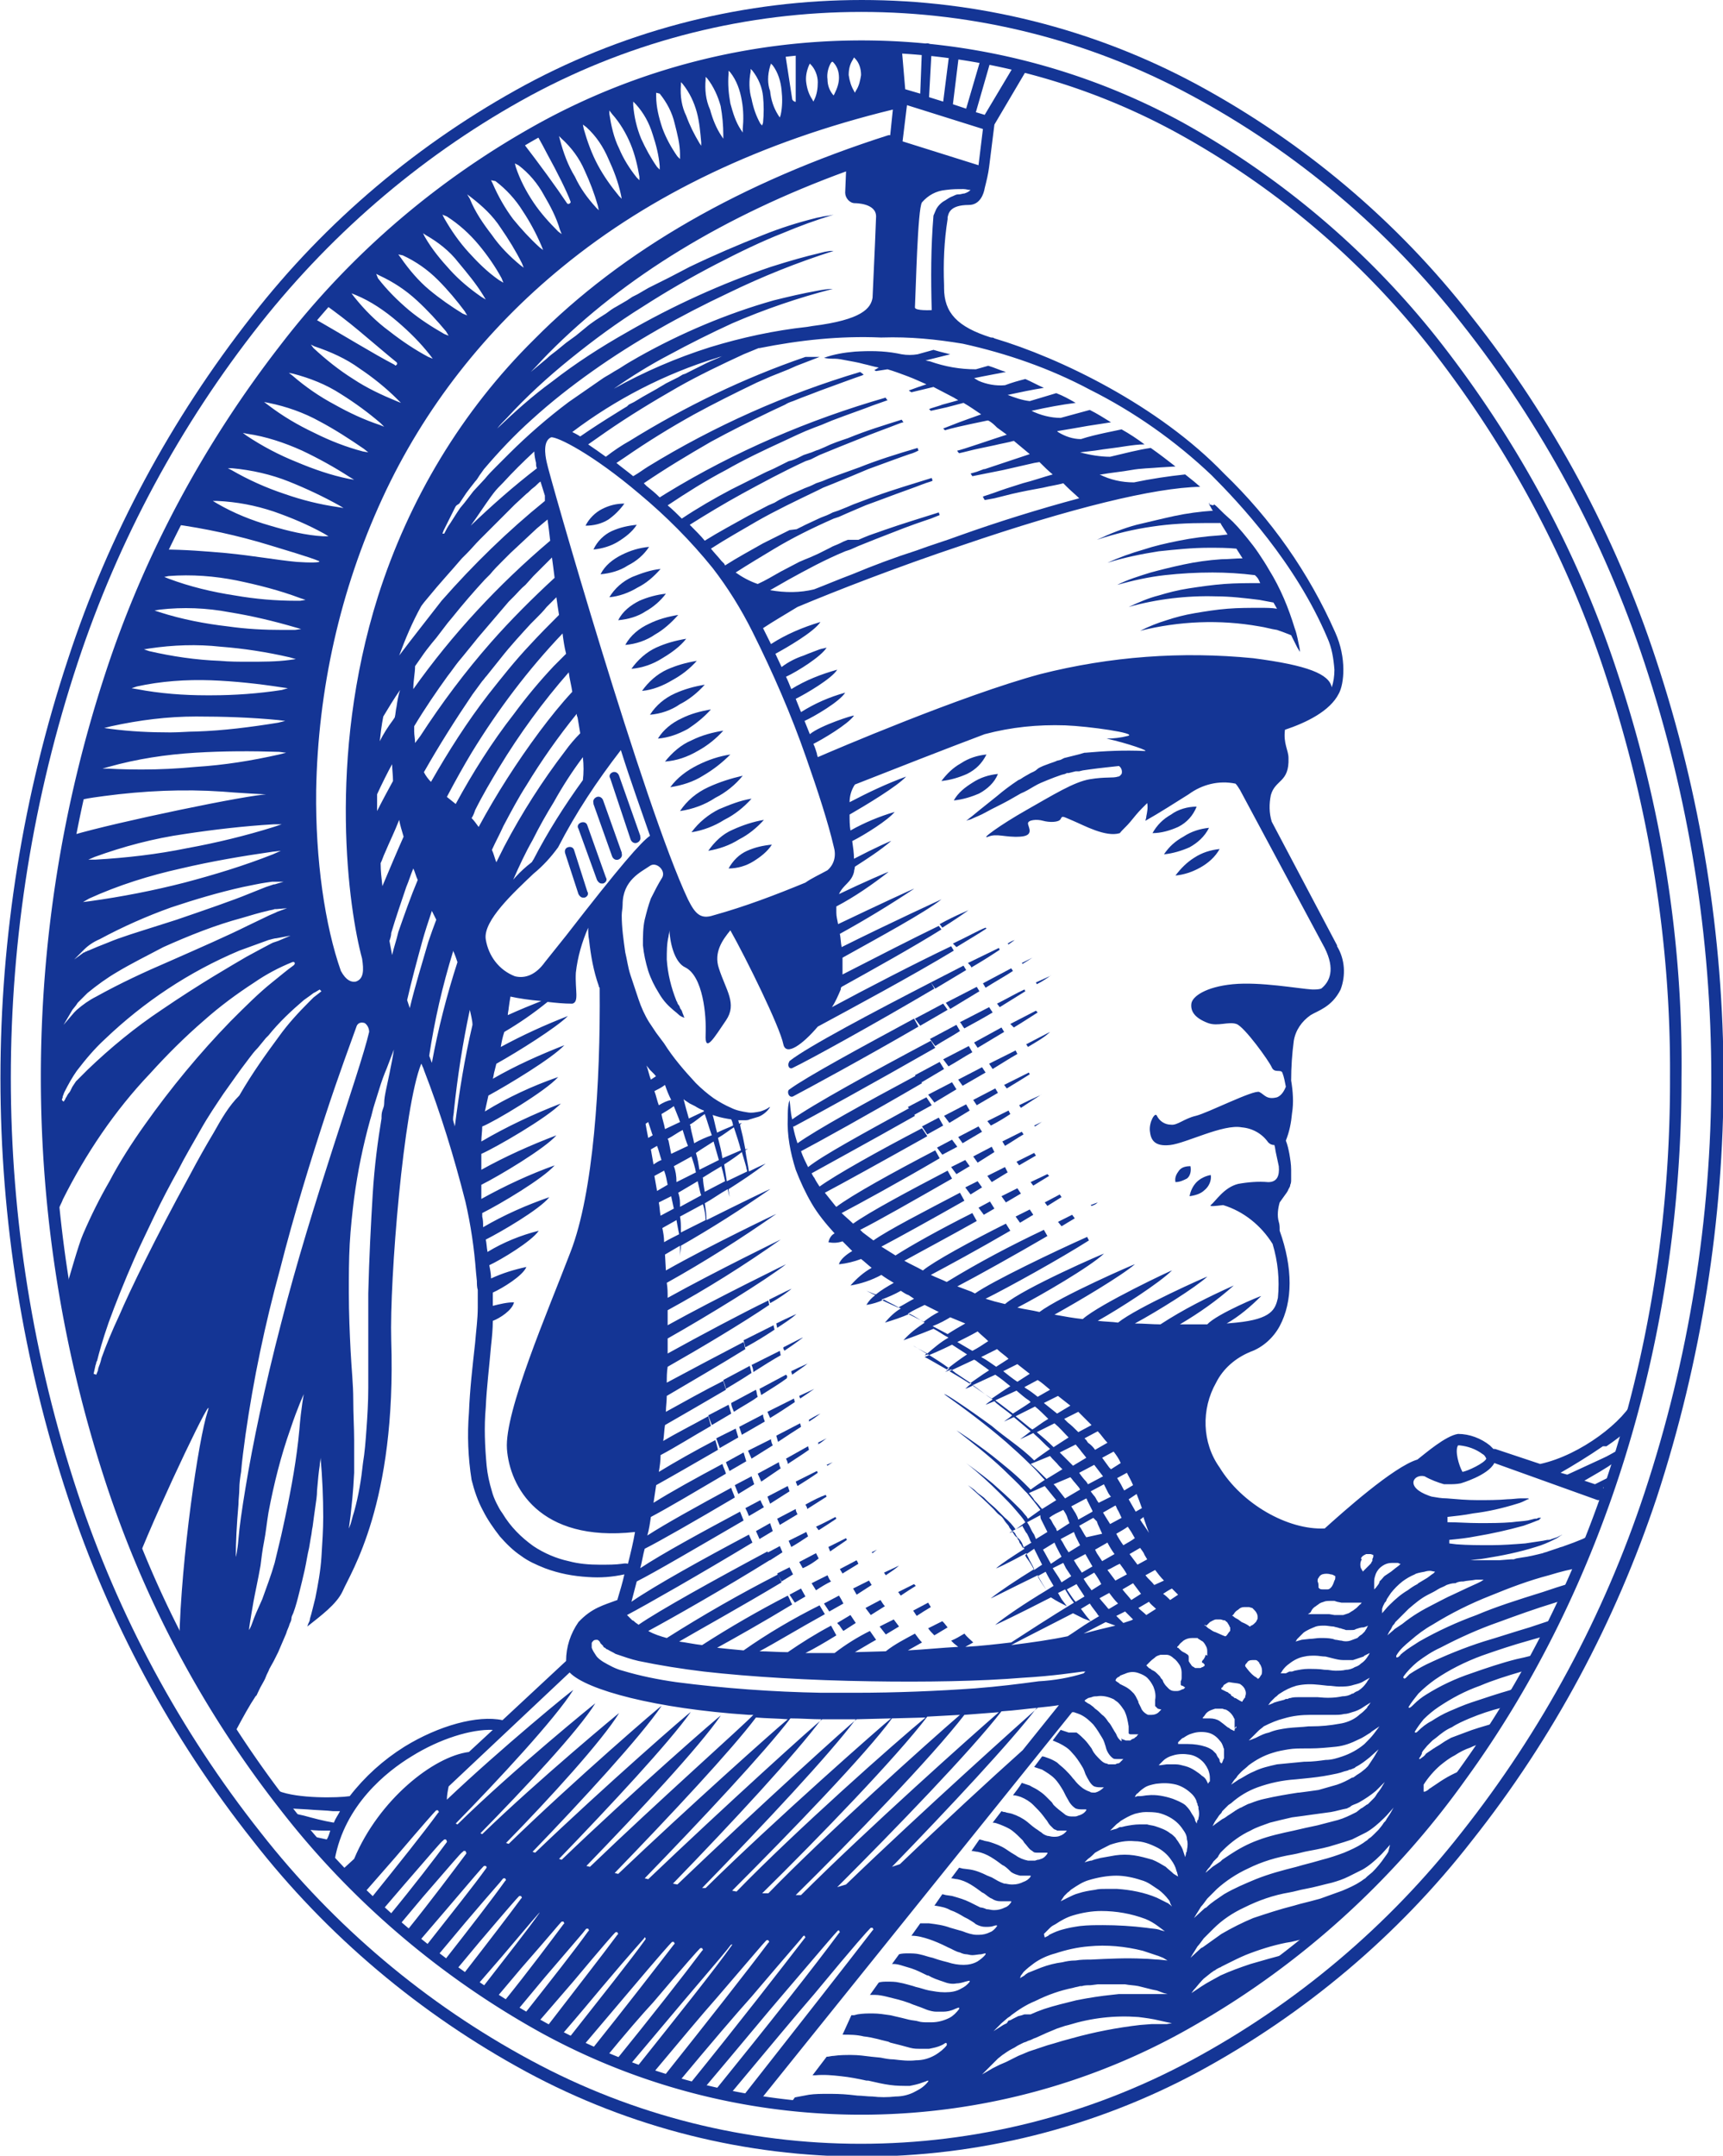
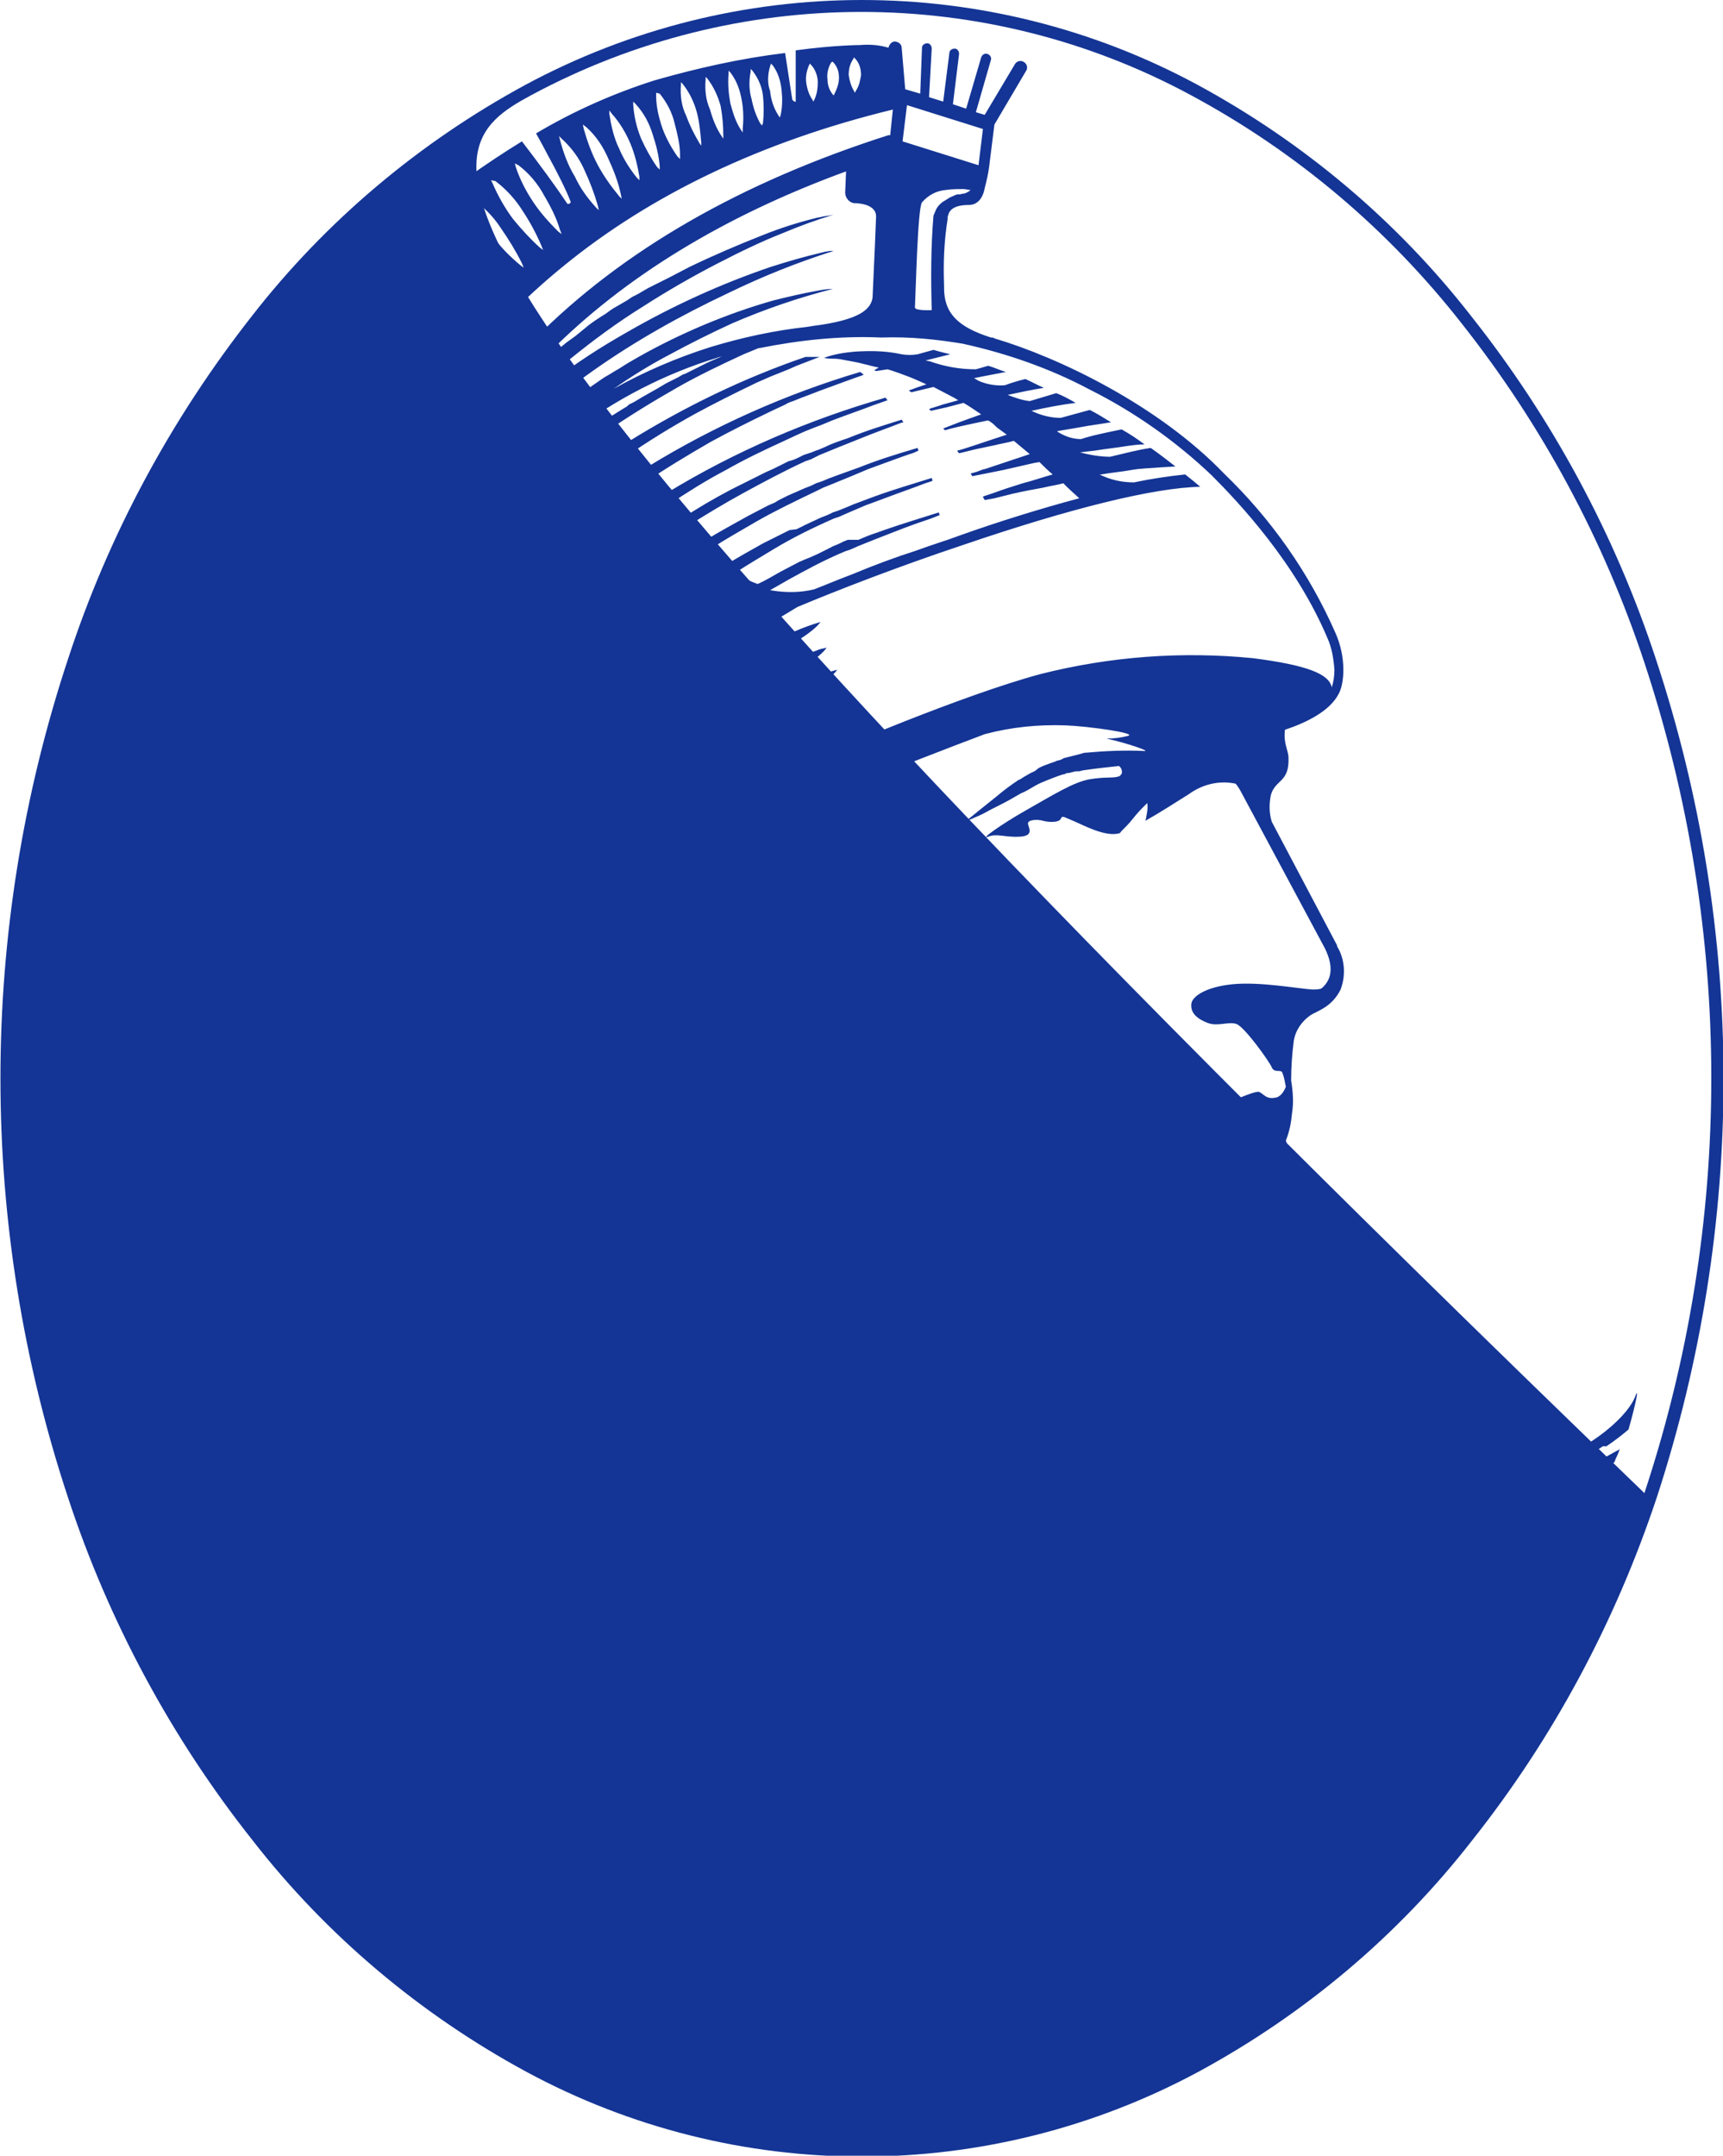
<svg xmlns="http://www.w3.org/2000/svg" version="1.1" id="Layer_1" x="0" y="0" viewBox="0 0 195.1 244" xml:space="preserve">
  <style>.st0{fill:#143595}</style>
-   <path class="st0" d="M186.2 169c-4.6 13.9-11.6 26.9-20.7 38.4-8.3 10.6-18.7 19.4-30.6 25.8-23.4 12.6-51.5 12.6-74.8 0-11.9-6.4-22.3-15.2-30.6-25.8-9.1-11.5-16.1-24.5-20.7-38.4-10.1-30.5-10.1-63.5 0-94 4.6-13.9 11.6-26.9 20.7-38.4C37.9 26 48.3 17.2 60.1 10.8c23.4-12.6 51.5-12.6 74.8 0 11.9 6.4 22.3 15.2 30.6 25.8 9.1 11.5 16.1 24.5 20.7 38.4 10.1 30.5 10.1 63.5 0 94m1.3-94.4c-4.6-14-11.7-27.2-20.9-38.8-8.4-10.8-19-19.7-31-26.2-23.7-12.8-52.3-12.8-76.1 0-12 6.5-22.6 15.4-31 26.2-9.1 11.6-16.2 24.7-20.8 38.8-10.2 30.8-10.2 64.1 0 94.9 4.6 14 11.7 27.2 20.9 38.8 8.4 10.8 19 19.7 31 26.2 23.7 12.8 52.3 12.8 76.1 0 12-6.5 22.6-15.4 31-26.2 9.2-11.6 16.2-24.7 20.9-38.8 10.1-30.9 10.1-64.1-.1-94.9" />
-   <path class="st0" d="M164.9 200.7c-7.9 11.1-18.2 20.5-30 27.3-22.5 13.1-50.2 13.5-73 1-11.3-6.2-21.2-14.6-29.1-24.8-8.6-11.1-15.3-23.6-19.6-36.9-9.6-29.4-9.6-61.1 0-90.4 4.4-13.3 11-25.8 19.7-36.9C40.7 29.7 50.7 21.2 62 15c22.2-12.1 49-12.1 71.2 0 11.3 6.2 21.2 14.6 29.1 24.8 8.6 11.1 15.3 23.6 19.6 36.9 4.8 14.6 7.3 29.9 7.2 45.2.1 29.4-8.5 57.3-24.2 78.8m18.3-124.4C178.8 62.8 172 50.2 163.3 39c-8-10.3-18.1-18.9-29.5-25.2a75.835 75.835 0 0 0-72.5 0C49.8 20.1 39.8 28.6 31.8 39c-8.7 11.2-15.5 23.8-19.9 37.3-9.7 29.6-9.7 61.6 0 91.3 4.4 13.5 11.1 26.1 19.9 37.3 8 10.3 18.1 18.9 29.5 25.2 23.2 12.7 51.4 12.3 74.2-1 12-6.9 22.4-16.4 30.4-27.6 15.8-21.7 24.5-49.9 24.5-79.4.2-15.6-2.3-31-7.2-45.8" />
+   <path class="st0" d="M186.2 169C37.9 26 48.3 17.2 60.1 10.8c23.4-12.6 51.5-12.6 74.8 0 11.9 6.4 22.3 15.2 30.6 25.8 9.1 11.5 16.1 24.5 20.7 38.4 10.1 30.5 10.1 63.5 0 94m1.3-94.4c-4.6-14-11.7-27.2-20.9-38.8-8.4-10.8-19-19.7-31-26.2-23.7-12.8-52.3-12.8-76.1 0-12 6.5-22.6 15.4-31 26.2-9.1 11.6-16.2 24.7-20.8 38.8-10.2 30.8-10.2 64.1 0 94.9 4.6 14 11.7 27.2 20.9 38.8 8.4 10.8 19 19.7 31 26.2 23.7 12.8 52.3 12.8 76.1 0 12-6.5 22.6-15.4 31-26.2 9.2-11.6 16.2-24.7 20.9-38.8 10.1-30.9 10.1-64.1-.1-94.9" />
  <path class="st0" d="M165.6 166.6c-.4-.7-.9-2.4-.5-3h.2c.9.1 1.8.4 2.6 1 .2.1.3.3.4.5-.2.5-2.1 1.4-2.7 1.5m-4.3 11.3c.3-.1.5-.1.7-.1l.5.1-.2.2c-.2.1-.4.3-.7.5l-1 .6-.1.1c-.4.2-.7.4-1.1.7-.7.4-1.4 1-2 1.6l-.1.1-.2.2-.6.7v-.5l.1-.3.1-.2.1-.2.1-.1c.1-.1.1-.3.2-.4l.2-.3.2-.3c.4-.5.8-.9 1.3-1.3.4-.3.9-.6 1.4-.8.1-.1.5-.2 1.1-.3m2.5 1.5c.3-.1.6-.2.9-.2h.1l.2-.1c.3-.1.5-.1.7-.1.4-.1.9-.1 1.4-.2h.9l-.3.2-.4.2-1.1.5-1.7.8c-.7.3-1.4.7-2.2 1.1-1.2.6-2.4 1.3-3.5 2.2l-.6.4-.3.2-.1.1-.7.6.2-.4.2-.3.2-.4c.1-.1.2-.2.3-.4l.1-.1.6-.6.6-.6.2-.2c.7-.6 1.4-1.2 2.2-1.6.4-.2.8-.4 1.1-.6s.7-.3 1-.5m-6.4 25.9l-.4.6c0 .1-.1.1-.1.2l-.1.1-.1.1-.2.3-.4.5-.4.4-.1.1c-.2.2-.4.4-.6.5l-.2.2c-.2.1-.4.3-.6.4-.6.4-1.3.7-2 1-.8.3-1.7.6-2.5.8-.7.2-1.4.4-2.2.6l-.7.2c-1.6.4-3.1.8-4.6 1.4-1.2.5-2.4 1-3.6 1.7-.7.5-1.4.9-2 1.5l-.2.1-1.2 1.1.3-.5s.2-.3.5-.8c.2-.2.4-.5.7-.9l.8-.8.3-.3c1-.9 2.2-1.7 3.5-2.3 1.6-.8 3.3-1.3 5.1-1.6.6-.1 1.2-.3 1.8-.4 1.1-.2 2.1-.4 3-.7.7-.2 1.3-.4 1.9-.6l.2-.1.6-.3.4-.2.4-.2c.7-.4 1.4-1 2-1.6l.2-.2.1-.1.8-.9-.4.7zm-.2 4.3s-.1.2-.4.6c-.4.6-.9 1.2-1.4 1.7l-.6.5-.2.2c-.2.1-.4.3-.6.4-.6.4-1.3.7-2 1-.8.3-1.7.6-2.5.9-.7.2-1.5.4-2.3.6l-.7.2c-1.6.4-3.1.9-4.6 1.4-1.2.5-2.4 1.1-3.6 1.8l-2.1 1.5-.2.1-1.2 1.1.3-.5s.2-.3.5-.8c.2-.2.4-.5.7-.9l.5-.5.3-.3.3-.3c1-1 2.2-1.8 3.5-2.4 1.6-.8 3.3-1.4 5.1-1.7.6-.1 1.2-.3 1.8-.4 1.1-.2 2.1-.5 3-.7.7-.2 1.3-.4 1.9-.7l.2-.1.6-.3.4-.2.4-.2c.7-.4 1.4-1 2-1.6l.2-.2.9-1-.2.8zm-23-5.3c-.4-.3-.9-.5-1.4-.7-.9-.3-1.9-.5-2.8-.4-.3 0-.6.1-.9.1h-.3l-.3.1.1-.2c.1-.1.1-.2.2-.2.2-.2.4-.4.7-.6.4-.3.9-.4 1.4-.5.8-.1 1.5-.1 2.3.1.7.2 1.3.6 1.8 1.1.2.2.4.5.5.8v.1c.1.1.1.2.1.3l.1.2v.2c.1.4.1.8 0 1.1 0 .1 0 .2-.1.2l-.1.4-.1-.2s-.1-.1-.1-.3c-.1-.3-.3-.5-.4-.7-.2-.4-.5-.7-.7-.9m.2 5.1c0 .1 0 .2-.1.3v.1l-.1.4-.2-.6c-.1-.4-.3-.7-.5-1-.1-.2-.3-.4-.4-.6-.2-.2-.4-.4-.6-.5-.5-.4-1.1-.6-1.7-.8-.3-.1-.6-.1-.9-.2h-.9c-.5 0-1.1.1-1.6.2l-.4.1h-.2l-.2.1-.2.1-.4.1-.3.1.2-.2.2-.2.3-.3c.1-.1.3-.2.5-.4.5-.3 1-.6 1.6-.8.4-.1.8-.2 1.2-.2.5 0 1 0 1.5.1.8.2 1.6.6 2.2 1.2.3.3.5.6.7.9.2.3.3.6.3.9.1.3.1.7 0 1.2m-1.5 2.7c-.3-.3-.6-.5-.9-.8-.5-.3-1-.6-1.5-.8-.7-.2-1.4-.4-2.1-.5-.7-.1-1.4-.1-2.1 0-.6.1-1.1.2-1.7.3-.4.1-.8.2-1 .3h-.1l-.4.1-.3.1.2-.2.2-.2c.3-.2.6-.5.8-.7.5-.3 1.1-.6 1.7-.9.9-.3 1.8-.5 2.8-.4.9 0 1.7.3 2.5.7.6.3 1.2.8 1.6 1.4.3.4.5.8.6 1.2 0 .1.1.2.1.3l.1.4-.5-.3zm-.4 3.5c-.2-.1-.2-.2-.3-.2l-1.2-.6c-1.4-.6-3-.9-4.5-1h-1.3c-.5 0-.8 0-1.2.1-.7.1-1.3.2-1.9.4-.4.1-.8.3-1.2.5l-.8.4.2-.3.2-.3.3-.3.1-.1c.2-.1.3-.3.5-.4.6-.4 1.2-.8 1.9-1 1-.3 2.1-.5 3.1-.5.9 0 1.9.2 2.8.5.4.1.8.3 1.1.5l.9.6c.4.3.8.7 1.1 1.1.1.1.2.3.2.4l.2.4-.2-.2zm-.4 13.5h-1.7l-1.3.1c-2.6.3-5.2.8-7.7 1.5l-1.1.3-1 .3-.7.2-.3.1-.3.1-.6.2-.9.3-1.2.5-1 .5-.4.2-.7.3-.4.2-.4.2-1.2.7.4-.4.4-.4.1-.1.2-.2.4-.4.3-.3.5-.4c.3-.2.7-.5 1.1-.7l.2-.1c.2-.1.3-.2.5-.3l.2-.1.4-.2.3-.1.2-.1.3-.1c.2-.1.4-.2.7-.3l1.1-.5 1.2-.5.9-.3.4-.1c2.6-.8 5.2-1.1 7.9-.9.8.1 1.6.2 2.4.4l.9.2.5.1-.6.1zm-19.3.5l.4-.4.2-.2.7-.6.3-.2.1-.1c.8-.6 1.7-1.2 2.7-1.6 1.4-.7 2.8-1.2 4.3-1.5.3-.1.5-.1.8-.2h.2c.3-.1.7-.1 1-.1l.8-.1h3.1c.5.1 1 .1 1.5.2l1.2.3.4.1.5.1.8.3.4.1h-5.5l-.9.1c-1 .1-2.4.3-3.9.6-1.2.3-2.5.6-3.7 1l-.8.3-.7.3h-.7l-.3.1-.4.1-.6.3c-.2.1-.3.2-.5.2l-.2.3-.4.2-1.1.7.3-.3zm2.8-6s.1-.1.3-.4c.4-.4.8-.7 1.2-1 .7-.5 1.6-.9 2.4-1.1 1.2-.4 2.5-.7 3.8-.8 2-.2 4.1 0 6.1.5l1.8.6.5.2.5.3-1-.1c-.4 0-1.1-.1-1.7-.1-2-.1-4 0-6 .1-.6 0-1.1 0-1.7.1-.6 0-1.1.1-1.5.2-.8.1-1.6.3-2.4.6l-1.5.6-.3.2-.1.1-.5.3.1-.3zm2.6-4.7l.3-.3.4-.4c.2-.2.4-.3.6-.4.6-.4 1.3-.8 2-1 1-.3 2.1-.5 3.2-.5 1.7 0 3.4.3 5 .9.5.2 1 .5 1.4.8l.4.3.4.3-.4-.1-.3-.1c-.3-.1-.8-.1-1.4-.2-1.6-.2-3.3-.3-4.9-.3-.9 0-1.7 0-2.6.1-.7.1-1.3.2-2 .4-.4.1-.9.3-1.3.5l-.2.1-.1.1-.4.2-.1-.4zm8.8-21.8c-.3-.2-.5-.5-.6-.8-.1-.2-.2-.3-.3-.5-.2-.3-.3-.6-.6-.9-.2-.3-.4-.6-.7-.8-.3-.3-.5-.5-.8-.7l-.2-.2-.4-.3-.2-.1-.3-.2-.1-.1.1-.1c.1-.1.2-.1.3-.2l.4-.1c.2-.1.4-.1.6-.1.5-.1 1.1 0 1.6.2.2.1.3.1.4.2.1.1.3.2.4.3.3.3.5.6.7.9.3.6.4 1.2.5 1.8v.8c.1.1.2.1.2.1h.9l-.1.1c-.1.1-.1.2-.2.2-.1.1-.2.2-.3.2l-.2.1-.1.1h-.1.1-.5c-.1 0-.2-.1-.3-.1-.1 0-.2-.1-.2-.2m-9.4-6.4c-2.2.3-4.6.6-7.2.8-4.2.3-8.9.5-13.6.5H93c-5.5-.1-11-.5-16.4-1.2-2.1-.3-4.1-.7-6.1-1.3-.8-.2-1.5-.6-2.2-1-.3-.2-.6-.4-.8-.7-.2-.3-.4-.6-.5-.9v-.5c0-.1.1-.2.2-.3.1-.1.3-.1.4-.1.1 0 .2.1.3.2l.1.2.1.1.2.2c0 .1.1.2.2.2.1.1.2.2.3.2.3.2.6.3.9.5.9.3 1.7.6 2.6.8 2.4.5 4.9.9 7.4 1.2 5.3.6 12 1 18.9 1.1 6.1.1 12.4 0 17.2-.4 3.5-.2 6-.6 6.8-.7h.3l-.2.2c-1.6.5-3.3.8-5.1.9m-1.8 7.8c-3.8 3.4-9 8.2-13.9 12.9l-.9.3c6.5-6.7 13.6-14.3 16.4-18 1-.1 1.9-.2 2.5-.3l-4.1 5.1zm-20 15.2l-1 .3c6.7-6.7 15.2-15.5 18.6-19.9 1.6-.1 2.9-.3 4.1-.4-1.7 1.5-13.2 11.8-21.7 20m-5.1 1.2h-.6c6.3-6.2 15.4-15.6 19.1-20.4 1.4-.1 2.7-.2 3.9-.3-3 2.6-15 13.3-22.4 20.7m-3.7-.2h-.7c6.4-6.3 15.2-15.4 18.7-20l3.7-.2c-3.6 3.1-15.3 13.6-21.7 20.2m-3.6-.2l-.5-.1c6.5-6.5 15.2-15.5 18.1-19.5l3.8-.1c-3.4 2.8-14.7 12.8-21.4 19.7m-3.5-.4h-.4c7.1-7.3 14.5-15.2 17.4-19.1l4-.1c-1 .8-13.3 11.6-21 19.2m-3.2-.4l-.5-.1c6.8-7 14-14.8 16.8-18.6h4c-.6.4-11 9.8-20.3 18.7m-3.3-.6l-.4-.1c6.5-6.7 13.6-14.3 16.5-18.1 1.2 0 2.4.1 3.6.1-.6.4-10.9 9.7-19.7 18.1m-3.4-.6l-.4-.1c6.3-6.5 13.3-14 16-17.6 1.2.1 2.4.1 3.6.2-1.8 1.5-11.2 9.9-19.2 17.5m-3.2-.8l-.4-.1c6-6.2 12.8-13.5 15.2-17 .2-.3-10.1 8.7-18 16.3l-.3-.1c5.8-6 12.5-13.2 14.9-16.6.2-.3-10 8.6-17.6 15.9l-.3-.1c5.6-5.8 12.3-13.1 14.6-16.5.2-.3-10.1 8.6-17.3 15.6l-.3-.1c5-5.1 10.9-11.6 12.8-14.7.2-.2-9.1 7.5-15.5 13.7l-.2-.1c4.9-5 11.1-11.6 13-14.7.2-.2-9.4 7.6-15.6 13.7l-.2-.1c4.8-4.9 11.3-11.9 13.3-15.1.1-.2-8.3 6.7-14.3 12.4 0-.5.1-1 .2-1.5l13.7-12.9c1.9 2 9.8 4.1 20.3 4.8h.5c-1 1.1-10.7 9.7-18.5 17.2m6.6-84.3l.4 1.2c0 .1.1.2.1.3l-.5.3c-.1-.5-.2-1-.3-1.6l.3-.2m.3-4.8c-.2-.5-.3-1.1-.5-1.6l.4.5.5.5c.1.1.1.2.2.2l-.6.4m.9 2.9c-.2-.5-.3-1.1-.5-1.6.4-.2.8-.4 1.2-.7.2.6.4 1.1.7 1.7-.5.1-.9.3-1.4.6m.7 2.7c-.1-.6-.3-1.1-.4-1.7.5-.3 1-.6 1.4-.9l.6 1.5c0 .1.1.2.1.3l-1.7.8m2.6 1.9l-1.9.9-.3-1.5-.1-.2c.6-.3 1.1-.7 1.7-1 .2.7.4 1.3.6 1.8m.1-3.1c-.2-.7-.4-1.4-.6-2.2l.1.1.6.4.6.3c.3.2.7.4 1 .5v.1c-.4.2-1.1.5-1.7.8m.6 2.8c-.1-.6-.3-1.2-.4-1.8 0-.1 0-.2-.1-.3.7-.4 1.2-.9 1.7-1.2.3.8.5 1.6.8 2.4-.6.2-1.3.5-2 .9m2.2-.2l.6 2.1-2.2 1.1c-.1-.6-.2-1.3-.4-1.9.7-.5 1.4-.9 2-1.3m.4-1c-.2-.7-.3-1.3-.5-2l.3.1c.6.2 1.2.3 1.8.4.1.2.2.5.2.7-.4.2-1 .4-1.8.8m.6 2.9c-.1-.8-.3-1.5-.5-2.3.7-.4 1.3-.9 1.8-1.2.3.9.6 1.8.8 2.6l-2.1.9m.2.7c.8-.5 1.5-1 2-1.4.2.7.4 1.3.5 1.7 0 .2.1.3.1.5l-2.3 1.1c-.1-.6-.2-1.3-.3-1.9m-2.6 1.6c.8-.5 1.6-1 2.3-1.4v.1c.2.6.3 1.2.4 1.6l-2.3 1.2c-.1-.6-.2-1.1-.2-1.6m0 3c.2.7.3 1.3.3 1.8l-2.8 1.4v-.3c0-.5 0-1-.1-1.5l2.6-1.4m-2.8-1.3c.7-.4 1.5-.9 2.2-1.3.1.4.2.9.3 1.3l.1.3-2.4 1.3v-.4c0-.5-.1-.9-.2-1.2m-.2 3.1c.1.6.2 1.1.3 1.6-.6.3-1.2.6-1.7.9 0-.6-.1-1.1-.2-1.6l1.6-.9m-.3-6.1l2-1.1c.2.6.4 1.2.5 1.8l-2.2 1.1c0-.7-.1-1.3-.3-1.8m-.3 3.4c.1.5.2.9.3 1.4l-1.5.8c-.1-.5-.1-1-.2-1.5l1.4-.7m-.8-2.9c.2.5.3 1.1.4 1.6l-1.2.7c-.1-.6-.2-1.1-.3-1.7l1.1-.6m-1.2-.7l-.3-1.7.7-.4c.2.5.3 1 .5 1.6-.3.1-.6.3-.9.5m-3 51c2.1-1.1 8.4-4.7 14.2-8.2l-.4-.9c-5.1 2.7-10.7 5.8-13.3 7.6.2-.8.4-1.5.6-2.3 2-1 7.1-4 12.1-6.9l-.4-1c-4.3 2.3-8.9 4.8-11.3 6.4.2-.7.3-1.5.5-2.2 1.6-.8 5.8-3.2 10.2-5.8-.1-.4-.3-.7-.4-1.1-3.7 2-7.5 4.1-9.5 5.4.2-.7.3-1.4.4-2.1 1.9-1 5.1-2.9 8.5-4.9-.1-.4-.3-.7-.4-1.1-3 1.6-5.9 3.2-7.8 4.4.1-.7.2-1.3.3-2 1.8-1 4.4-2.5 7-4-.1-.4-.2-.8-.3-1.1-2.3 1.2-4.6 2.5-6.4 3.6.1-.6.2-1.2.2-1.9 1.7-.9 3.6-2.1 5.7-3.3l-.3-1.1c-1.8 1-3.6 1.9-5.1 2.8.1-.6.1-1.2.2-1.8 2.1-1.2 4.5-2.6 6.9-4l-.3-1c-2.2 1.1-4.5 2.4-6.5 3.5 0-.6.1-1.2.1-1.8 2.7-1.6 6-3.5 8.9-5.3-.1-.3-.1-.6-.2-.8-2.7 1.4-5.9 3.1-8.7 4.6 0-.6 0-1.2.1-1.8 3.7-2.1 8.4-4.9 11.5-7l-.1-.5c-2.9 1.4-7.6 3.9-11.4 6v-1.7c4.6-2.6 11.1-6.6 13.4-8.4.2-.1-7.8 3.8-13.4 6.9v-1.7c4.4-2.4 8.7-5.1 12.8-8 .2-.1-7.4 3.6-12.8 6.6 0-.6 0-1.1-.1-1.7 4.3-2.4 8.4-5 12.4-7.8.2-.1-7.2 3.4-12.5 6.4l-.1-1.8 1.7-1v1.2c0-.4.1-.8.1-1.2 3.5-2 6.8-4.1 10.1-6.4.1-.1-3.4 1.6-7.2 3.5 0-.6-.1-1.3-.2-1.9.9-.5 1.7-1.1 2.6-1.6.1.5.2.8.2.9 0-.3-.1-.6-.1-.9 1.4-.9 2.8-1.8 4.2-2.9 0 0-.7.3-1.9.9-.1-.8-.3-1.6-.4-2.4l.3-.2-.3.1-.2-1c-.1-.6-.3-1.2-.4-1.8l.2-.2-.3.1c0-.1-.1-.3-.1-.4h.7c.2 0 .4 0 .6-.1.3-.1.7-.2 1-.3.5-.2 1-.6 1.3-1.1 0 0-.1 0-.2.1-.3.2-.6.3-.9.4-.5.1-1 .2-1.5.1-.6-.1-1.2-.2-1.8-.5-.7-.3-1.4-.7-2-1.1-.7-.5-1.4-1.1-2-1.7-1.3-1.4-2.6-2.9-3.6-4.5l-.9-1.2-.4-.6-.2-.3-.2-.3c-.5-.8-.9-1.7-1.2-2.6l-.9-2.7c-.3-.9-.4-1.8-.6-2.6-.2-1.4-.4-2.8-.4-4.2 0-.4.1-.8.1-1.2 0-2.8 2.1-3.7 3.1-4.4.7-.5 1.8.5 1.4 1.3-.5.8-.9 1.6-1.3 2.4-.3.8-.5 1.6-.7 2.4-.2.9-.2 1.9-.2 2.9.1 1 .3 1.9.6 2.9.3.9.7 1.7 1.2 2.5.4.7.9 1.3 1.5 1.8.2.2.5.4.7.6.2.2.4.3.7.4-.1-.2-.1-.3-.2-.5l-.1-.3-.2-.3c0-.1-.1-.3-.2-.4s-.1-.3-.2-.4c-.6-1.5-1-3.1-1.1-4.7 0-.9 0-1.8.2-2.6 0-.2.1-.4.1-.7.1 1.8.7 3.7 1.8 4.2 2 1 2.4 5.4 2.3 7.6s1 .3 2.3-1.6 0-3.4-.8-5.9c-.6-1.8.4-3.2 1.3-4.3 1.8 3.2 5.6 10.9 6 12.9.3 1.4 2.2 0 3.9-2 3.7-2 10.6-5.7 15.4-8.6l-.3-.5c-4 1.9-9.6 4.8-13.5 6.9.4-.6.7-1.3 1-2 0-.1 0-.2.1-.3 3.6-2 8.1-4.5 11.3-6.5l-.3-.4c-2.9 1.4-7.2 3.6-10.9 5.5v-1.9c4.3-2.4 9.3-5.1 11.2-6.6.2-.1-5.9 2.7-11.3 5.4-.1-.5-.1-1-.2-1.5 2.9-1.6 5.7-3.3 8.4-5.1.1-.1-4.2 1.9-8.6 4-.1-.5-.2-.9-.2-1.3v-.7c2.1-1.1 4.1-2.5 5.9-3.9.1-.1-2.9 1.2-5.6 2.5.5-1.1 1.4-1.3 1.7-2.5 0-.2.1-.4.1-.6 1.4-.9 2.8-1.8 4.1-2.9.1-.1-1.9.8-4.2 2 0-.6-.1-1.3-.2-2 1.4-.7 4.1-2.4 4.8-3.3-1.7.5-3.4 1.2-5 2.1-.1-.6-.1-1.2-.1-1.8 1.9-1.1 5.4-3.2 6.4-4.3-2.2.8-4.3 1.8-6.4 2.9 0-.7.2-1.4.6-2 3.8-1.5 10.7-4.2 14.7-5.7 3-.8 6-1.1 9.1-1 2.7.1 8.3.9 7.1 1.2-.8.2-1.6.3-2.4.3 2.3.5 5.2 1.5 4.2 1.4-2.2-.1-4.4 0-6.6.2h-.1l-.7.2-.4.1-.4.1-.8.2-.2.1-.2.1-.4.1c-.2.1-.5.2-.8.3l-.8.3c-.2.1-.5.2-.7.4s-.5.3-.7.4l-.7.4c-.2.1-.4.3-.7.4-.9.6-1.7 1.2-2.4 1.8l-2 1.6c-.6.5-1.1.9-1.5 1.2.2-.1.4-.1.6-.2.4-.2 1-.4 1.7-.8s1.6-.8 2.5-1.3l1.4-.8c.5-.2 1-.5 1.5-.8s1-.5 1.5-.7 1-.4 1.6-.6l.4-.1.2-.1h.2l.8-.2h.4l.4-.1.7-.1c1.4-.2 2.6-.3 3.4-.4.3.2.4.6.3.9-.1.1-.2.3-.4.3-.6.2-1.4 0-3.2.3s-4.2 1.8-7.2 3.5-5.3 3.4-4.3 3 1.9.1 3.6 0 .9-1.1.9-1.5 1-.5 1.7-.3 1.8.2 2-.2.2-.3 1.4.2 3.7 1.9 5.3 1.4c.3-.4.8-.8 1.2-1.3.4-.5.9-1.1 1.3-1.5l.6-.6c.1.5 0 1-.1 1.5 0 .2-.1.4-.1.5 1.6-.9 3.3-2 4.9-3 1.5-1.1 3.4-1.6 5.3-1.2.2.2.3.4.5.7l9.6 17.9c1.2 2.4.6 3.8-.4 4.6-.3.1-.7.1-1 .1-1.6-.1-5.9-.9-9-.6s-4.6 1.4-4.7 2.2.3 1.6 1.9 2.2c1.1.4 2.3-.2 3.2.1s3.7 4.2 4 4.9 1 .2 1.2.6c.2.5.3 1.1.4 1.6-.2.5-.5 1-1 1.2-1.2.3-1.4-.3-2-.6s-5.9 2.4-7.2 2.7-2.1 1.1-2.8 1c-.7 0-1.3-.4-1.6-1-.2-.5-.9.7-.8 1.7.1 1 .5 1.8 2.3 1.6s6-2.4 8.1-2c1.2.1 2.3.7 3 1.7.2.2.4.3.7.3.1.3.1.6.2 1l.3 1.4c.1 1.1-.2 1.8-1.2 1.8-1.1-.1-2.3 0-3.4.2-1.6.4-2.5 1.9-3.1 2.4-.2.2.5.1 1.4 0 2.3.7 4.3 2.3 5.6 4.4.6 2 .8 4 .6 6.1-.3 1.3-.7 2.4-4.7 2.8l-1.1.1c1.4-.8 2.7-1.9 3.9-3.1.1-.1-5 2-6.1 3.2h-3.1c2.2-1.3 4.2-2.7 6.1-4.4-2.9 1.3-5.7 2.7-8.3 4.4-.9 0-1.9-.1-2.9-.1 2.6-1.4 6.9-4.1 8.2-5.3.1-.1-8 3.5-10.1 5.2-.7-.1-1.5-.1-2.3-.2 2.5-1.4 7-4.3 8.4-5.7.1-.1-8.2 3.8-10.1 5.5-1-.1-2.1-.3-3.2-.5 2.7-1.5 7.6-4.4 9.1-5.7.1-.1-8.4 3.6-10.8 5.4-.8-.2-1.7-.3-2.5-.5 2.7-1.4 8.2-4.6 9.8-6.1.1-.1-9.1 3.9-11.2 5.7l-1.2-.3-1-.3c2.6-1.3 8.4-4.5 11.7-6.6l-.2-.4c-3.6 1.6-10.7 5-12.7 6.4l-.4-.2c-.5-.2-1.1-.4-1.6-.6 2.3-1.2 6.6-3.6 10.2-5.7l-.4-.7c-3.8 1.8-7.4 3.7-11 5.9-.6-.3-1.2-.5-1.8-.8 1.7-.9 5.4-2.9 9-5l-.5-.8c-4 2-8.2 4.3-9.4 5.3-.7-.4-1.4-.7-2.1-1.1 1.8-1 5-2.7 8.2-4.5l-.5-.9c-3.6 1.8-7 3.7-8.7 4.8-.5-.3-1.1-.7-1.6-1 1.9-1 5.7-3.1 9.4-5.2l-.5-.9c-4 2.1-8.1 4.2-9.8 5.4l-1.2-.9-.3-.3c2-1 6.2-3.4 10.4-5.8l-.5-.9c-4.4 2.3-8.9 4.7-10.7 6-.4-.4-.9-.8-1.3-1.2 1.9-1 6.5-3.5 11.1-6.2l-.5-.9c-4.8 2.5-9.5 5.1-11.2 6.4l-.1-.1-1.2-1.5c1.9-1 6.6-3.6 11.6-6.4l-.6-.9c-5 2.6-9.8 5.3-11.6 6.6-.2-.3-.4-.6-.6-1-.1-.1-.2-.3-.3-.5 1.6-.9 6.4-3.5 11.7-6.5l-.6-.9c-5.1 2.8-9.9 5.4-11.5 6.7-.3-.6-.6-1.2-.8-1.8 1.9-1 7.7-4.2 13.7-7.7l-.6-.9c-5.8 3.1-11.4 6.2-13.5 7.7-.2-.6-.4-1.3-.5-1.9h.1c1.9-1 9-4.9 16-8.9l-.5-.8c-6.6 3.5-13.5 7.3-15.7 8.9-.2-.8-.2-1.5-.3-2.2 0 .1-.1.3-.1.4-.1.5-.1 1-.1 1.6-.1 2 .3 4 .9 5.9.5 1.3 1.1 2.6 1.8 3.8.7 1.2 1.6 2.3 2.6 3.4-.4.2-.6.6-.7 1 .5.1 1 .1 1.6-.1l1.1 1.1c-.7.4-1.4 1-1.5 1.5.9-.1 1.7-.3 2.5-.6.4.3.8.7 1.2 1-.9.5-1.7 1.2-2.4 2 1.2-.2 2.4-.6 3.5-1.2.4.3.9.6 1.4.9-.7.4-1.4.8-2 1.3h-.1l-1-.4 1 .5c-.4.3-.7.6-1 1.1.7-.1 1.3-.3 2-.6.5.3 1 .5 1.5.8l.4.2c-.7.4-1.3 1-1.8 1.6 1-.3 1.9-.6 2.8-1 .6.3 1.2.7 1.7 1-.9.6-1.7 1.2-2.4 2 0 0 1.7-.6 3.4-1.3.6.3 1.1.7 1.7 1-.9.5-1.7 1.2-2.4 1.8-.9-.5-1.5-.8-1.6-.9l1.5.9-.2.2c.1 0 .3-.1.4-.1.8.5 1.6 1 2.4 1.6-.2.1-.3.3-.5.4.2-.1.5-.2.7-.3l.5.4 1.8 1.2c-.3.2-.5.4-.7.6 0 0 .3-.1.9-.4.7.5 1.4 1.1 2.2 1.6-.3.2-.6.4-.8.6.3-.1.7-.3 1-.4l.2.2c.6.5 1.2.9 1.8 1.4-.3.3-.7.5-.9.7 0 0 .4-.2 1.1-.5.6.5 1.3 1.1 1.9 1.6-.5.4-.9.7-1.2.9 0 0 .5-.2 1.5-.7l.2.2c.6.5 1.1 1.1 1.7 1.6-.7.5-1.3.9-1.8 1.3-.8-.8-1.7-1.5-2.5-2.1s-1.6-1.2-2.3-1.8c-1.5-1.1-2.8-2-3.7-2.6s-1.5-1-1.7-1c2.4 1.7 4.8 3.5 7 5.4.9.8 1.8 1.6 2.7 2.5l.5.5c.4.4.8.9 1.2 1.3-.6.4-1.2.8-1.6 1.1l-.7-.7c-1.2-1.2-2.5-2.2-3.6-3.1-2.2-1.7-3.9-2.8-4.1-2.9 1.8 1.4 3.6 2.8 5.3 4.4.8.8 1.6 1.5 2.4 2.4l.3.3-.2.1.2-.1c.5.6 1 1.2 1.5 1.9l-1.4 1c-.1-.1-.1-.2-.2-.3-.2-.2-.4-.5-.6-.7l-.3-.3-.3-.3c-.8-.8-1.7-1.6-2.6-2.4-1.7-1.4-2.9-2.2-3-2.3 1.4 1.1 2.7 2.3 3.9 3.5.6.6 1.2 1.2 1.7 1.8s.8.9 1.1 1.4c-.4.3-.8.6-1.1.8-.3-.4-.7-.9-1.2-1.3l-.5-.5-.5-.5c-.3-.3-.7-.6-1-.9l-.4-.4-.4-.3c-.3-.2-.5-.4-.7-.6l-.7-.5c1 .9 2 1.8 2.9 2.7.2.2.4.5.7.7s.4.4.6.7.4.4.5.7l.3.4-.3.2c.1 0 .3-.1.4-.2l.1.1c.1.1.2.2.2.3l.2.3.1.1.1.1.1.1s0 .1.1.1c0 .1 0 .1.1.2l.2.5c0 .1 0 .1.1.2-1.4.9-2.5 1.6-3.2 2.2-.1.1 1.4-.6 3.4-1.7.1.1.1.3.2.4.2.5.5.9.7 1.4-2.1 1.3-3.9 2.5-4.9 3.3-.1.1 2.2-1.1 5.3-2.6.3.6.7 1.2 1 1.7-2.5 1.5-4.7 3-5.8 3.9-.1.1 2.8-1.3 6.3-3.1.6.4 1.2.7 1.8 1l-.6-.8-.4-.7.8-.4c.3.5.6 1 1 1.5-2.8 1.7-5.4 3.4-7.1 4.5-1.7.2-3.4.4-5.2.5l.9-.5c-.3-.3-.7-.6-1-1-.5.3-1 .6-1.5.8l.3.3.5.4c-1.9.1-3.8.3-5.7.4l1.6-.9c-.3-.3-.5-.6-.8-1-1.1.6-2.3 1.2-3.3 2l-3.5.1c.7-.4 1.5-.9 2.4-1.4-.2-.3-.5-.7-.7-1-1.4.7-2.7 1.5-4 2.5h-3.3c1-.5 2.2-1.2 3.5-2l-.6-1.1c-1.7.9-3.3 1.9-4.9 3-1.1 0-2.2-.1-3.2-.1 1.7-.9 4.5-2.6 7.4-4.2l-.6-1c-3 1.5-5.9 3.2-8.6 5.1-1.1-.1-2.1-.2-3-.3 2-1.1 5.2-2.9 8.5-4.9-.2-.3-.3-.7-.5-1-3.3 1.7-6.6 3.6-9.7 5.6-.9-.1-1.8-.3-2.6-.4 2.4-1.4 7.1-4 11.6-6.7l-.4-.9c-4.3 2.2-8.5 4.6-12.6 7.2-.7-.2-1.4-.4-2.1-.8 2.6-1.4 8.6-4.8 13.9-8.1-.1-.3-.3-.6-.4-.9-5.8 3.1-12.3 6.7-14.6 8.3-.1-.1-.3-.2-.4-.3-.1-.1-.2-.2-.3-.2l-.6-.6m-.6-5.8c-.7.1-1.5.1-2.5.1-1.2 0-2.4-.1-3.5-.4-1.4-.3-2.8-.9-4-1.7-1.4-1-2.6-2.2-3.5-3.7-.3-.4-.5-.8-.7-1.2-.2-.4-.4-.9-.5-1.3-.3-1-.5-1.9-.6-2.9-.2-2.2-.3-4.4-.1-6.6.1-2.3.4-4.6.6-7 .1-.9.2-1.9.2-2.8.8-.3 2.2-1.2 2.4-2.1-.8 0-1.6.2-2.4.4v-1.5c1.1-.5 3.4-1.9 3.8-2.9-1.4.3-2.7.7-4 1.3 0-.5-.1-1-.2-1.5 1.3-.6 4.8-2.7 5.6-3.9-2 .5-4 1.3-5.8 2.4-.1-.5-.1-1-.2-1.4 1.6-.8 6.1-3.4 7.2-4.8-2.6.9-5.1 2-7.5 3.4v-.1c0-.4 0-.7-.1-1.1v-.4c2-1 6.9-3.9 8.2-5.4-2.8 1-5.6 2.3-8.3 3.8v-1.6c2-1 7.2-4.1 8.5-5.6-2.9 1.1-5.8 2.4-8.5 3.9v-1.8c1.6-.7 7.5-4.1 9-5.7-3.1 1.2-6.1 2.6-9 4.3 0-.6.1-1.1.1-1.7 1.3-.5 7.2-4 8.6-5.6-2.9 1-5.7 2.3-8.3 3.9l.4-1.8c2.2-1.2 7.2-4.2 8.6-5.7-2.8 1.1-5.5 2.3-8.1 3.8.1-.3.1-.6.2-.9l.2-.8c2.5-1.4 6.8-4.1 8.1-5.4-2.6 1-5.2 2.2-7.6 3.5.1-.6.2-1.1.4-1.7 1.7-1 3.3-2.1 4.9-3.4.9.1 1.8.2 2.8.2.8-.2.3-1.5.4-3.5.2-1.8.7-3.5 1.4-5.1 0 .4 0 .9.1 1.4.2 1.8.5 3.5 1.1 5.2 0 .1 0 .1.1.2.1 10.8-.7 23.2-3.3 29.9-2.6 6.8-7.5 18.1-7.2 22.3s3.6 10.6 14.5 9.4c-.2 1.2-.5 2.4-.8 3.6-.3-.1-.6 0-.7 0M54.2 93.6c-.3-.4-.5-.7-.8-1 .2-.3.3-.6.4-.9.9-1.8 1.8-3.3 2.7-4.8 2.3-3.8 5-7.5 7.9-10.8.1.8.3 1.5.4 2.2-1.3 1.4-2.5 2.9-3.7 4.5-2.6 3.5-4.9 7.1-6.9 10.8m-2.7 33.9c0-.1-.2-.6-.2-.8 0-.4.1-.7.1-1 .4-3.8 1-7.7 1.8-11.4.1.5.3 1.2.3 1.7-.9 3.8-1.5 7.6-2 11.5m-2.9-8c.6-4 1.5-7.9 2.7-11.8v-.1c.2.4.4 1 .5 1.3-1.2 3.7-2.2 7.6-2.9 11.4l-.3-.8m-2.2-5.4l-.3-.9c.5-2.2 1.1-4.4 1.7-6.6.3-1.1.7-2.3 1.1-3.5l.5 1c-.3.8-.6 1.6-.9 2.5-.7 2.4-1.5 5-2.1 7.5m-2-6c-.1-.5-.2-1.1-.3-1.6.1-.3.2-.6.2-.9.5-1.7 1.1-3.4 1.7-5.2.3-.7.5-1.4.8-2.1.2.4.3.9.5 1.3-.8 1.9-1.5 3.9-2.2 5.9-.2.9-.5 1.7-.7 2.6m-.2 12.9c-.1.6-.3 1.4-.5 2.4-.1.5-.2 1-.2 1.5 0 .3-.1.5-.2.8s-.1.6-.1.9c-.4 2.4-.8 5.3-1 8.6s-.4 7.1-.5 11.2v10.7c0 1.6-.1 3.2-.2 4.6s-.2 2.7-.4 3.9c-.2 1.9-.5 3.7-1 5.5-.2.6-.3 1.1-.4 1.4s-.2.5-.2.5l.2-1.5c.1-1 .3-2.6.4-4.8V163c0-1.4-.1-2.9-.1-4.6s-.2-3.5-.3-5.5-.2-4.2-.2-6.6c0-1.9 0-3.7.1-5.5s.3-3.6.5-5.2c.4-3 1-5.9 1.8-8.8.2-.6.3-1.2.5-1.8l.5-1.6c.3-1 .6-1.8.9-2.5.5-1.3.8-2.1.8-2.1s-.1.8-.4 2.2m-12.4 28.9c-1.8 6.9-3.2 13.6-4 18.5-.4 2.4-.7 4.5-.8 5.8s-.3 2.1-.3 2c0-1.6.1-3.6.3-5.9 0-.6.1-1.2.1-1.8s.1-1.3.2-1.9c.1-1.3.3-2.7.5-4.2.9-6.3 2.2-12.5 3.9-18.7 1.6-6.3 3.5-12.4 5.1-17.3s3-8.6 3.6-10.3c.2-.4.6-.4.9-.3.3.2.5.6.5 1-1.1 4.7-6.5 19.3-10 33.1m2.1 11.9c-.3 3.3-.9 6.6-1.6 9.9-.2.9-.4 1.9-.6 2.7s-.4 1.7-.6 2.5c-.4 1.4-.9 2.7-1.4 4.1-.5 1.1-.9 2-1.1 2.6s-.4.9-.4.9 0-.2.1-.8.2-1.3.4-2.4.5-2.4.8-4.1c.1-.8.2-1.7.4-2.7s.3-2.1.5-3.3c.6-3.2 1.4-6.4 2.5-9.5.8-2.4 1.5-3.9 1.5-3.9s-.3 1.5-.5 4m-9.7-33.6c-.9 1.5-1.8 3.1-2.7 4.8-4 7.3-6.8 13.1-8 15.9-.8 1.7-1.5 3.4-2 4.8l-.1.4c-.1.4-.3.7-.3 1l-.2.5-.3-.1.2-.9c0-.1.1-.2.1-.4l.1-.2c.2-.8.6-2.3 1.3-4.3.8-2.2 1.8-4.7 2.9-7.2.6-1.4 1.4-3 2.2-4.7.9-1.9 1.8-3.6 2.8-5.4.7-1.4 1.6-2.9 2.5-4.5s1.8-2.9 2.6-4.1c1-1.4 1.9-2.7 2.6-3.6l.3-.4c.3-.4.6-.8 1-1.2l.9-1.1.3-.3c1.2-1.5 2.6-2.8 4-4l.7-.5.4-.3.2-.1.5-.3.2.2-.9.7-.3.3-.2.2c-1.2 1.2-2.4 2.5-3.4 3.9-1.4 1.9-3 4.1-4.5 6.7-1.2 1.2-2 2.6-2.9 4.2m8.6-53.5c-1.5.2-3.1.2-4.7.2-1 0-2.1 0-3.2-.1-2.7-.1-5.4-.5-8-1.1l-.6-.2.6-.1c2.7-.4 5.4-.5 8.1-.2 2.6.2 5.2.6 7.8 1.2l.7.2-.7.1zm-1.3 31.8l-.6.2-.2.1c-.6.3-1.5.8-2.8 1.5-1.7 1-5.2 3-9.6 6-3 2-5.8 4.3-8.4 6.8l-.3.3-.4.4-.6.6-.4.6-.2.4c0 .1-.1.1-.1.2-.2.2-.3.4-.4.6 0 0-.1.1-.1.2l-.2.3-.2-.2.1-.3v-.1c.1-.2.1-.3.2-.5.4-.8.9-1.7 1.4-2.4 1-1.3 2-2.5 3.2-3.6 4.4-4.2 9.5-7.6 15.2-10l3.3-1.2c.4-.1.7-.2.9-.2l1.6-.3-1.4.6zm-23.3 7.8l.4-.5.2-.3.1-.1.4-.4.4-.4.2-.2c1.1-.9 2.2-1.7 3.4-2.4 1.5-.9 3.3-1.8 5.2-2.8 2.9-1.3 5.9-2.5 8.9-3.3 1-.3 2-.6 2.9-.8.3-.1.6-.1.8-.2h.2l1.2-.1-1.1.4-.2.1-.7.3-2.5 1.2c-2.2 1.1-5.4 2.5-8.8 4-2.8 1.2-5.6 2.5-8.3 4-.8.4-1.5.9-2.2 1.5l-.1.1-.2.2-1.2 1.4 1-1.7zm1-6.5l.1-.1.2-.2c.5-.5 1.1-.9 1.8-1.2 2.6-1.4 5.3-2.6 8.1-3.6 2.7-.9 5.4-1.7 8.1-2.3 1-.2 1.9-.4 2.6-.5l.7-.1h1.3l-1 .3H31l-.6.2-.3.1-2 .8c-1.7.7-4.6 1.7-8.1 2.9l-2.2.7c-2.2.7-4.2 1.3-5.6 1.9-.8.3-1.5.6-2.2.9-.1 0-.2.1-.2.1h-.1l-.1.1h-.1l-1.1.8.8-.8zm.9-6.1c3.3-1.5 6.8-2.6 10.4-3.4 3.4-.8 6.9-1.4 10.4-1.9l.9-.1-.9.4c-3.3 1.3-6.6 2.3-10 3.2-3.5.9-7.1 1.6-10.7 2.1l-.8.1.7-.4zm.6-4.7c3.3-1.2 6.7-2.1 10.2-2.6 3.3-.5 6.7-.9 10.1-1.1h.9l-.9.3c-3.2 1-6.5 1.8-9.8 2.4-3.4.7-6.9 1.1-10.4 1.3H10l.7-.3zm11.5-10.2c-2.1.2-4.1.3-6.2.3-2.2 0-3.7-.1-3.7-.1h-.7l.7-.2c3.2-.9 6.5-1.4 9.8-1.6 3.2-.2 6.4-.2 9.5-.1l.8.1-.8.2c-3.1.7-6.2 1.2-9.4 1.4m-9.6-4.6c3.2-.7 6.4-1.1 9.6-1.1 3.1 0 6.2.1 9.3.4l.8.1-.8.2c-3.1.5-6.2.9-9.3 1-.9 0-1.9.1-2.9.1-2.3 0-4.5-.1-6.8-.4l-.7-.1.8-.2zm2.9-4.5c2.7-.6 5.6-.8 8.4-.7 2.7.1 5.4.4 8 .8l.7.1-.7.2c-2.6.4-5.3.6-8 .6h-.5c-2.6 0-5.3-.2-7.9-.7l-.6-.1.6-.2zm2.6-8.7c2.6-.3 5.3-.2 7.9.3 2.5.4 5 1 7.4 1.7l.7.2-.7.1H32c-2.1 0-4.1-.1-6.2-.4-2.6-.3-5.2-.8-7.7-1.6l-.6-.2.6-.1zm1-3.8c2.6-.2 5.2 0 7.7.5 2.4.5 4.8 1.1 7.2 2l.6.2-.6.1h-.5c-2.3 0-4.6-.2-6.9-.6-2.6-.4-5.1-1-7.5-1.9l-.5-.2.5-.1zm16.7 24.3c.2-11.4 2.7-22.7 7.5-33.1C48 46.2 55 37.3 63.7 30.2c10-8.2 22.6-14.2 37.4-17.8l-.3 2.9h-.2c-16.6 5.3-30.1 13-40.1 23.1-8.2 8.1-14.2 18.1-17.7 29.1-5.8 18.4-3.3 35.5-1.8 41 .2 1.3.2 2.3-.7 2.6-.5.1-1.1-.1-1.7-1.2-1.8-5.1-2.9-12.6-2.8-20.4m-5.2-30c-2.1-.6-4.1-1.4-6-2.5l-.5-.3h.5c2.2.1 4.3.5 6.4 1.2 2 .7 3.9 1.5 5.7 2.5l.5.3h-.6c-1.9-.1-4-.6-6-1.2M26.3 53c2.2.2 4.4.7 6.4 1.5s3.9 1.7 5.7 2.7l.5.3-.6-.1c-2.1-.3-4.1-.8-6.1-1.5-2.1-.7-4.1-1.6-6-2.7l-.4-.2h.5zm1.7-3.9c2.1.3 4.2 1 6.2 1.9 1.9.9 3.7 1.9 5.4 3l.5.3-.6-.1c-2-.4-4-1.1-5.9-1.9-2-.8-3.9-1.8-5.7-3l-.4-.3.5.1zm2.4-3.5c2 .4 4 1.1 5.8 2.1 1.7.9 3.4 2 5 3.1l.5.4-.6-.1c-1.9-.5-3.7-1.2-5.5-2.1-1.9-.9-3.6-1.9-5.3-3.2l-.4-.3.5.1zm2.8-3.3c1.9.5 3.7 1.2 5.4 2.3 1.6 1 3.1 2.1 4.5 3.3l.4.4-.5-.2c-1.8-.6-3.5-1.4-5.1-2.3-1.7-.9-3.3-2-4.8-3.3l-.4-.3.5.1zm2.4-3.1c1.8.6 3.6 1.4 5.1 2.5 1.5 1 3 2.2 4.3 3.5l.4.4-.5-.2c-1.7-.7-3.4-1.5-4.9-2.5-1.6-1-3.1-2.2-4.5-3.5l-.3-.4.4.2zm8.5-1.7c-1.5-1.1-2.8-2.4-4-3.9l-.3-.4.5.2c1.7.7 3.3 1.8 4.7 3 1.4 1.2 2.6 2.4 3.7 3.8l.3.4-.5-.2c-1.5-.8-3-1.8-4.4-2.9M43 31.2c1.5.7 2.9 1.6 4.2 2.8 1.2 1.1 2.3 2.3 3.3 3.5l.3.5-.5-.2c-1.4-.8-2.8-1.7-4-2.7-1.3-1.1-2.5-2.3-3.5-3.6l-.2-.5.4.2zm2.6-2.3c1.5.7 2.8 1.6 4 2.8 1.1 1.1 2.1 2.3 3 3.5l.3.5-.5-.2c-1.3-.8-2.6-1.7-3.8-2.7-1.2-1-2.3-2.3-3.2-3.6l-.3-.4.5.1zm2.6-2.3c1.4.8 2.7 1.8 3.7 3.1 1 1.2 2 2.4 2.8 3.7l.3.5-.5-.3c-1.3-.9-2.5-1.9-3.5-3-1.1-1.2-2.1-2.4-2.9-3.8l-.2-.4.3.2zm2.4-2.1c1.4.9 2.6 2 3.6 3.2 1 1.2 1.9 2.5 2.6 3.8l.2.5-.5-.3c-1.3-.9-2.4-2-3.4-3.1-1.1-1.2-2-2.5-2.8-3.9l-.2-.4.5.2zm2.7-2.2c1.3 1 2.5 2.1 3.4 3.5.9 1.3 1.7 2.6 2.4 4l.2.5-.4-.3c-1.2-1-2.3-2.1-3.2-3.4-1-1.3-1.9-2.6-2.5-4.1l-.3-.5.4.3zm2.8-1.8c1.2.9 2.3 2.1 3.1 3.4.8 1.2 1.5 2.5 2.1 3.9l.2.5-.4-.3c-1.1-1-2.1-2.1-3-3.2-.9-1.2-1.7-2.6-2.3-4l-.2-.4.5.1zm2.6-1.8c1.2.9 2.2 2.1 2.9 3.4.7 1.2 1.4 2.5 1.8 3.9l.2.5-.4-.3c-1-1-2-2.1-2.8-3.3-.8-1.2-1.5-2.5-2-4l-.1-.4.4.2zm4.7-2.9l-.1-.4.3.3c1.1 1 2 2.2 2.6 3.6.6 1.3 1.1 2.6 1.5 4l.1.5-.3-.3c-1-1.1-1.8-2.2-2.4-3.5-.8-1.3-1.3-2.7-1.7-4.2m3-1.4c1.1 1 1.9 2.2 2.5 3.6.6 1.3 1.1 2.6 1.4 4l.1.5-.3-.3c-.9-1.1-1.7-2.2-2.4-3.5-.7-1.3-1.2-2.7-1.6-4.1l-.1-.5.4.3zm2.9-1.5c.9 1 1.6 2.2 2.1 3.4.5 1.2.8 2.5 1 3.7v.4l-.3-.3c-.8-1-1.5-2.1-2-3.3-.6-1.2-.9-2.6-1.1-3.9v-.4l.3.4zm2.7-1.1c.9 1 1.5 2.1 1.9 3.4.4 1.2.7 2.4.8 3.6v.4l-.3-.3c-.7-1-1.3-2.1-1.8-3.2-.5-1.2-.8-2.5-.9-3.8v-.4l.3.3zm2.7-1.2c.8 1 1.4 2.1 1.7 3.4.3 1.2.6 2.3.6 3.5v.5l-.3-.3c-.7-1-1.3-2.1-1.7-3.2-.4-1.2-.7-2.4-.7-3.6v-.4l.4.1zm2.4-1v-.3l.2.2c.8 1 1.3 2.1 1.6 3.2.3 1.1.4 2.3.5 3.4v.4l-.2-.3c-.6-1-1.1-2-1.5-3.1-.5-1-.7-2.2-.6-3.5m2.8-.6v-.3l.2.2c.7.9 1.2 2 1.5 3.1.2 1.1.3 2.2.3 3.3v.4l-.2-.3c-.6-.9-1-1.9-1.3-3-.5-1.1-.6-2.3-.5-3.4m2.6-.7V8l.2.2c.7.9 1.1 2 1.3 3.2.2 1.1.2 2.2.1 3.2v.4l-.2-.3c-.6-.9-.9-1.9-1.2-3-.2-1.1-.3-2.2-.2-3.4m2.5-.2v-.3l.2.2c.7.9 1.1 1.9 1.2 2.9.1 1 .1 2 0 3l-.1.3-.2-.2c-.5-.9-.8-1.8-1-2.8-.3-1-.3-2.1-.1-3.1m2.2-.6l.1-.3.2.2c.6.8.9 1.8 1 2.8.1.9.1 1.9-.1 2.8l-.1.3-.2-.3c-.5-.8-.8-1.7-.9-2.7-.3-.8-.3-1.8 0-2.8m4.4-.1l.1-.2.1.1c.5.5.8 1.3.8 2s-.1 1.4-.4 2l-.1.2-.1-.2c-.4-.6-.6-1.2-.7-1.9-.1-.6 0-1.3.3-2m2.5-.3l.1-.1h.1c.5.5.7 1.1.7 1.8 0 .6-.2 1.2-.5 1.8l-.1.2-.1-.1c-.4-.5-.6-1.1-.6-1.7-.1-.7.1-1.4.4-1.9m2.5-.4l.1-.2.1.1c.5.5.7 1.2.7 1.9-.1.6-.2 1.2-.6 1.8l-.1.2-.1-.2c-.3-.5-.5-1.1-.6-1.8 0-.6.1-1.2.5-1.8m-46 83.5c1-1.9 1.9-3.5 2.8-5 3-4.9 6.4-9.4 10.3-13.5.1.8.2 1.5.4 2.3l-1.4 1.4c-1.6 1.7-3.1 3.5-4.5 5.4-2.5 3.2-4.7 6.7-6.6 10.2l-1-.8m2.9-11.6l1.1-1.5c.2-.2.3-.4.5-.6l1.2-1.5.4-.5c1.1-1.4 2.3-2.7 3.4-3.9l.6-.6c.4-.4.8-.8 1.2-1.3l.9-.9.2-.2c.1.7.2 1.4.3 2-1.1 1.1-2.2 2.2-3.3 3.4-1.7 1.8-3.2 3.7-4.7 5.6-2.4 3.1-4.5 6.4-6.5 9.9-.3-.3-.6-.7-.8-1.1 1.7-3 3.6-6 5.5-8.8m-2.8-2.1c.4-.5.8-1.1 1.2-1.6l.5-.6 1.3-1.6.4-.5c1.2-1.4 2.4-2.8 3.5-4.1l.6-.6c.4-.4.8-.9 1.3-1.3l.9-1 1.4-1.4.7-.7c.1.7.2 1.5.3 2.3-2.5 2.3-5 4.8-7.2 7.3-2.9 3.3-5.6 6.9-8 10.6l-.6.8c0-.5-.1-.9-.1-1.3v-.6c1.2-2 2.5-3.9 3.8-5.7M47 75.4l.7-1c.4-.6.8-1.1 1.2-1.6l.5-.6 1.3-1.7.5-.6c1.2-1.5 2.5-3 3.7-4.3l.6-.6c.4-.5.9-1 1.3-1.4l1-1 1.5-1.4 1.5-1.4 1.2-1c.1.7.2 1.5.3 2.4-5.9 5-11.1 10.6-15.5 16.8 0-1 .2-1.8.2-2.6M60.8 53c-2.6 2-5.1 4.2-7.5 6.5.8-1.1 1.5-2.2 2.3-3.3l.3-.4c.3-.4.7-.8 1.1-1.2 1-1.1 2.2-2.3 3.5-3.5 0 .4.1.9.2 1.3 0 .3 0 .4.1.6m21-12.7c-.6.3-1.2.5-1.8.8l-.8.4-1.6.8-.3.1-.5.3-.8.4-.6.3c-.3.2-.7.4-1 .6l-1.6.9-1 .6-.6.3-.2.2-.5.3-.8.5c-1.3.8-2.7 1.7-4 2.6-.3-.2-.7-.4-.9-.5 4.9-3.7 10.5-6.6 16.4-8.4.2-.1.4-.1.6-.2M94 28.4l-.6.1-.8.2c-1.3.3-3.1.8-5.3 1.5-5.6 1.9-11.1 4.4-16.3 7.4-3 1.7-5.8 3.5-8.5 5.6-2.2 1.6-4.2 3.4-6.2 5.3.3-.4.7-.8 1.1-1.2 2.2-2.4 4.6-4.6 7.2-6.7 2.6-2.1 5.3-4.1 8.2-5.9 2.8-1.8 5.6-3.4 8.3-4.8s5.2-2.6 7.5-3.5c1.9-.8 3.8-1.5 5.8-2.1l-.5.1-.7.1c-.3.1-.6.1-.9.2-2 .5-3.9 1.1-5.9 1.9-2.8 1.1-5.6 2.3-8.3 3.6-.8.4-1.5.8-2.3 1.2l-1.2.6-1.2.6-1.2.7-.6.3-.6.4-1.2.7c-.4.2-.8.5-1.2.8-.8.5-1.6 1-2.3 1.6l-1.1.9-1.1.8-1.1.9c-.4.3-.8.6-1.1.9l-1.8 1.5c.7-.7 1.3-1.4 2-2.1 8.6-8.7 20-15.6 33.7-20.6l-.1 2.4c0 .6.5 1.2 1.1 1.2.1 0 2.4 0 2.4 1.5 0 .3-.2 4.9-.4 9.2-.2 1.2-1.2 2.5-6.8 3.2l-.6.1c-3.7.4-7.4 1.2-11 2.3-3.8 1.2-7.5 2.8-10.9 4.7 2-1.4 4.1-2.7 6.2-3.8 2.4-1.3 4.8-2.5 7.2-3.6 3.7-1.6 7.5-2.9 11.4-3.9-.6 0-1.2.1-1.7.2-1.7.3-3.4.7-5 1.1-5.3 1.5-10.5 3.7-15.3 6.4-.7.4-1.4.8-2 1.2-.3.2-.7.4-1 .6s-.7.4-1 .6l-3.9 2.7c-2.4 1.8-4.7 3.8-6.8 5.9l-.7.7-.7.7c-.5.5-.9.9-1.3 1.4l-1.3 1.4-1 1.3-.5.6-.4.6-.7 1.1c-.3.4-.5.8-.7 1.2h-.2c0-.1.1-.2.1-.3l1-2 .3-.6c.1-.2.1-.2.2-.3l.3-.2.8-1.2c.3-.4.6-.8 1-1.3.2-.2.3-.4.5-.7l.5-.7c1.7-2 3.5-3.9 5.4-5.6 2.2-2 4.5-3.8 6.9-5.5 4.8-3.4 10-6.3 15.3-8.8 3.9-1.9 7.9-3.5 12-4.8H94M45.2 74.2c.7-1.9 1.5-3.8 2.5-5.6l.3-.4.5-.6c1.3-1.6 2.7-3.1 3.8-4.4l.6-.6c.5-.5.9-1 1.4-1.5l1-1 1.5-1.5 1.5-1.5 1.3-1.2c.3-.2.5-.5.8-.7s.5-.5.8-.7l.5 1.6v.6C57.5 60.1 53.6 63.9 50 68c-1.7 2.2-3.3 4.2-4.8 6.2m-1.6 22.3c.5-1.2 1.1-2.4 1.6-3.7.1.6.3 1.2.5 1.9-.8 1.8-1.6 3.7-2.4 5.6-.1-.9-.2-1.7-.2-2.6.2-.4.3-.8.5-1.2M43 83.9c.1-.9.2-1.8.4-2.8.6-1 1.2-2 1.9-3-.2.6-.3 1.2-.4 1.9-.1.4-.1.8-.2 1.2l-.2.3c-.6.8-1.1 1.6-1.5 2.4m1.4 2.6c0 .6.1 1.2.1 1.9-.6 1.1-1.2 2.2-1.8 3.4v-1.9c.5-1.1 1.3-2.7 1.7-3.4m21.6-.8c.1.9.1 1.8 0 2.6-2.1 2.9-4 5.9-5.6 9-.1.1-.1.2-.2.3l-.5.4c-.6.5-1.2 1.1-1.7 1.7l.1-.1c.7-1.6 1.4-3.1 2.2-4.5.8-1.6 1.6-3 2.4-4.3 1-1.8 2.1-3.5 3.3-5.1m-2-.7c-2.6 3.4-4.9 7-6.9 10.8l-.9 1.8c-.2-.5-.3-1-.5-1.4.4-.9.9-1.8 1.3-2.7.9-1.7 1.7-3.2 2.6-4.6 1.7-2.8 3.6-5.5 5.7-8.1 0 .1 0 .2.1.4l.3 1.8c-.6.6-1.2 1.3-1.7 2m-2.7 28.3c-1 .4-2.5 1-3.8 1.6 0-.3.1-.6.1-.8l.1-.7.1-.6c.9.2 2.2.4 3.5.5m-3-2.8c-1.8-.7-3-2.3-3.3-4.2-.3-2.1 3.2-5.3 5.4-7.4 1.1-.9 2-1.9 2.8-3 2-3.9 4.4-7.5 7.1-11 1.1 3.5 2.3 6.8 3.3 9.7-1 .7-3.3 3.3-9.5 11.3l-2.4 3c-1 1.4-2.2 1.9-3.4 1.6m22.5-6.9c-1.5.5-2.1-.2-2.9-1.8-5-10.6-15.8-48.3-16-49.5-.2-.9-.4-2.4.5-2.8.7-.1 4.7 1.9 10 6.4 3 2.5 5.8 5.3 8.3 8.4 1.7 2.2 3.2 4.6 4.5 7.2 2.3 4.6 4.4 9.4 6.1 14.3 1.3 3.7 2.5 7.4 3.1 10 .3 1 .1 2-.7 2.7-.9.5-1.8.9-2.5 1.4-3.4 1.4-6.8 2.7-10.4 3.7zM109 38.9c5 1.1 9.9 2.8 14.4 5.2 5 2.5 9.7 5.8 13.8 9.7 3.1 3.1 9.5 9.9 13.1 18.4.5 1.1.7 2.3.8 3.6 0 .7-.1 1.4-.3 2-.3-1.5-2.7-2.5-8.9-3.3-8.1-.8-16.2-.2-24.1 1.8-8.9 2.4-23.6 8.7-25.2 9.4 0-.1-.1-.2-.1-.4-.1-.3-.2-.7-.4-1.1 1-.5 3.9-2.2 4.6-3.2 0-.1-3.8 1.1-5 2.1l-.6-1.5c1.1-.5 4-2.2 4.6-3.2-1.8.5-3.4 1.2-5 2.2l-.6-1.5c1.2-.6 4.1-2.3 4.7-3.3-1.8.5-3.6 1.2-5.2 2.2-.2-.5-.4-1-.6-1.4 1.3-.6 4-2.3 4.6-3.3-.3.1-.5.1-.8.2-.5.2-1.1.4-1.8.7-.9.3-1.7.7-2.5 1.3l-.7-1.5c1.3-.7 4.4-2.5 5.1-3.6-2 .6-3.9 1.4-5.6 2.5l-.9-1.8c1.2-.8 2.6-1.6 3.9-2.4 4.3-1.8 11.2-4.5 18.7-7 12.3-4.2 21.7-6.5 26.9-6.6l-.7-.6-1-.8c-1.9.2-3.9.5-5.8.9-1.4 0-2.7-.3-3.9-.9h.2c1.1-.2 2.3-.3 3.4-.5s2.2-.2 3.3-.3l1.7-.1c-.9-.7-1.8-1.4-2.8-2.1-1.4.2-2.9.6-4.6 1-1.1 0-2.3-.2-3.4-.5l1.7-.2c1.2-.2 2.3-.3 3.5-.5.7-.1 1.4-.2 2.1-.2-.8-.6-1.7-1.2-2.6-1.7l-1.9.4c-.9.2-1.8.4-2.7.7-.9 0-1.8-.3-2.6-.8l-.1-.1c1.2-.2 2.4-.4 3.5-.6l2.6-.4c-.8-.5-1.6-1-2.4-1.4l-3.3.9c-1.1 0-2.3-.3-3.3-.8 1.8-.4 3.4-.7 5-.9-.7-.4-1.4-.8-2.2-1.1l-3 .9c-.9-.1-1.7-.4-2.5-.7 1.4-.3 2.8-.6 4.1-.8-.7-.3-1.4-.7-2.1-1-.8.2-1.5.4-2.3.7-1 .1-2.1-.1-3-.5l-.5-.3 1-.2 2.6-.5c-.7-.2-1.3-.5-2-.7l-1.4.4c-1.8 0-3.5-.3-5.2-.9l-.5-.1 2.8-.7-1.2-.3-.7-.2-1.8.5c-.6.1-1.2.1-1.8 0l-.5-.1c-1.6-.3-3.2-.3-4.8-.2-1.2.1-2.4.3-3.5.7.4.1.8.1 1.2.1.4 0 .9.1 1.4.2s1.2.2 1.9.4c.5.1 1.1.3 1.7.4l-.5.3.2.1 1.3-.2c.7.2 1.5.5 2.3.8s1.4.6 2.1.9l-.9.3-1.1.4.3.2 2.5-.6c.8.4 1.5.8 2.3 1.2l.5.3-.7.2-1.1.3c-.2.1-1.3.4-1.5.5l.2.2 1.8-.4 1.9-.5c.7.4 1.4.9 2 1.3l-1.4.5-1.1.4-1.8.7.2.2c.6-.2 2.4-.6 2.9-.7l1.9-.4h.1c.4.2.7.5 1 .8l1.1.8c-1.3.4-5.3 1.8-5.6 1.8 0 .1.1.2.2.3.5-.1 1.6-.4 2.1-.5l1.9-.4c.8-.2 1.5-.3 2.2-.5l1.8 1.5-1.8.6-3.3 1.1h-.1l-.8.3-.7.2.2.3 1.5-.3 2-.4 3.5-.8.6-.1c.5.5 1 1 1.5 1.4-1.1.3-2.2.7-3.4 1-1.3.4-2.5.8-3.3 1.1l-1.2.4c0 .1.1.2.2.4l1.1-.2 2-.5c1.3-.3 2.4-.5 3.5-.7.8-.2 1.6-.3 2.3-.5l.4.4c.5.5 1 .9 1.4 1.3-4.5 1.2-9.3 2.7-13.5 4.2-1.6.6-3.3 1.1-4.9 1.7-2.5.8-4.9 1.7-7.3 2.7-1.6.6-3 1.2-4.3 1.7-1.6.4-3.3.4-5 .1l2.1-1.2c2-1.1 4-2.2 6.4-3.2l.6-.2.9-.4 2-.8 1.8-.7c2-.8 3.5-1.3 4.4-1.6l1-.4-.1-.3c-1.9.6-4.2 1.3-6.2 2-.8.3-1.5.5-2.2.8l-.7.3H96l-.5.2-.4.2c-.4.2-.8.3-1.1.5l-1.4.7-.9.4-.5.2-.7.3-2.1 1.1c-.9.5-1.7 1-2.6 1.4-.9-.3-1.8-.8-2.5-1.3 1.4-.9 2.9-1.8 4.4-2.7 2-1.2 4.2-2.3 6.7-3.4l.6-.2.9-.4 2.1-.9 1.9-.7c2.1-.8 3.6-1.3 4.6-1.7.5-.2 1-.3 1.1-.4l-.1-.3c-1.9.6-4.3 1.3-6.5 2.1l-2.4.9-.7.3-1 .4-.6.2-.4.2c-.4.2-.8.3-1.2.5l-1.5.7-1 .5-.8.1-.8.4-2.2 1.1c-1.4.8-2.9 1.6-4.3 2.5l-.1-.2-.3-.3c-.4-.5-.8-.9-1.2-1.4C82.2 61 84 60 85.7 59c2.1-1.2 4.4-2.3 6.9-3.5l.6-.3 1-.4 2.2-.9 1.9-.8c2.2-.8 3.8-1.4 4.7-1.7.4-.1.8-.3 1-.4l-.1-.3c-2.4.7-4.6 1.4-6.6 2.2-.8.3-1.7.6-2.5.9l-.8.3c-.3.1-.7.3-1 .4l-.6.2-.4.2c-.4.2-.8.3-1.2.5l-1.6.7-1 .5-.5.3-.7.3-2.3 1.2c-1.6.9-3.3 1.8-4.9 2.8-.4-.5-1.1-1.2-1.7-1.8C80 58.2 82 57 84 55.9c2.2-1.2 4.6-2.5 7.2-3.7l.6-.2 1-.5 2.2-.9 2-.8c2.2-.9 3.4-1.3 4.4-1.7.5-.2.8-.3.9-.3l-.2-.3c-2.2.7-3.9 1.2-6.1 2.1-.9.3-1.8.6-2.6 1l-.7.3c-.4.1-.7.3-1.1.4l-.6.2-.4.2c-.4.2-.8.4-1.3.5l-1.6.8c-.4.2-.7.3-1.1.5l-.6.3-.8.4-2.4 1.2c-1.9 1-3.8 2.1-5.6 3.3-.5-.5-1-1-1.6-1.5 2.1-1.4 4.3-2.8 6.6-4 2.1-1.2 4.2-2.2 6.6-3.3l1.5-.7.9-.4.5-.2.5-.2.8-.3 1.2-.5c2.1-.8 3.6-1.3 4.6-1.7l1.7-.6c-.1-.1-.2-.2-.2-.3-8.7 2.5-17.1 6.1-24.8 10.8l-.8.5c-.5-.5-1-.9-1.5-1.3l-.3-.3c2.5-1.7 5-3.2 7.6-4.7 2.2-1.2 4.4-2.3 6.9-3.5l1.5-.7c.3-.2.6-.3.9-.4l.5-.2.5-.2.8-.3 1.3-.5c2.2-.8 3.8-1.4 4.7-1.7l.2-.1-.4-.3c-8.4 2.5-16.5 6.1-24 10.7-.5.3-1 .7-1.7 1.1-.6-.5-1.3-1-1.9-1.5l.9-.6c2.6-1.8 5.2-3.4 7.9-4.9 2.2-1.2 4.6-2.4 7.1-3.6l1.6-.7 1-.4.5-.2.5-.2.9-.4 1.3-.5 1.3-.5h-1.6c-7 2.4-13.6 5.6-19.9 9.5-.9.5-1.8 1.1-2.7 1.8-.7-.5-1.4-1-2-1.4l2-1.4c2.6-1.8 5.4-3.5 8.2-5.1 2.3-1.3 4.8-2.5 7.4-3.7l1.7-.7h.1c4.5-.9 9.1-1.4 13.7-1.2h.2c3.1-.1 6.1.2 9.1.7m-6.3-27l8.6 2.7-.5 4.1-8.6-2.7.5-4.1zm6.5 10c-.2 0-.4.1-.6.1h-.1c-.2 0-.4.1-.6.2-.3.1-.6.3-.9.5-.4.2-.8.6-1 1-.1.2-.2.5-.3.7-.3 3.6-.3 7.1-.2 10.7 0 0-1.9.1-1.9-.3.1-1.8.3-11.2.8-11.9.7-.8 1.6-1.3 2.7-1.4.7-.1 1.3-.1 2-.1.3 0 .5.1.8.1-.2.2-.4.3-.7.4M136.6 184l.4-.4c.2-.1.5-.3.7-.3h.5c.1 0 .3.1.4.1h.1l.1.1c.1.1.2.1.2.2.1.1.1.2.2.3 0 .1 0 .1.1.2v.3c0 .1 0 .1-.1.2s-.2.3-.3.4l-.1.1h-.1c-.3-.1-1.1-.5-1.2-.5l-.2-.1-.3-.2c-.2-.1-.3-.2-.4-.3l-.1-.1h-.1v-.1l.2.1m3.8 6.6c.3.2.5.4.6.7.1.2.1.5 0 .7 0 .1 0 .2-.1.2 0 .1-.1.1-.1.2l-.1.1v.1h-.1l-.2-.1-.5-.3h-.1l-.1-.1c-.1-.1-.2-.1-.3-.2 0-.1-.1-.2-.2-.2-.1-.1-.2-.2-.3-.2l-.2-.1-.2-.1-.2-.1v-.1s0-.1.1-.1c.1-.1.1-.2.2-.3.2-.1.4-.3.6-.3.5.1.9.1 1.2.2m-.7-7.9c.1-.2.3-.4.5-.5.2-.2.4-.3.7-.3h.5c.1 0 .3.1.4.1l.1.1.1.1c.1.1.2.2.3.4.1.2.1.3.1.5 0 .1 0 .2-.1.3 0 .1-.1.2-.2.3-.1.1-.2.2-.4.3h-.1v.1h-.1c-.1-.1-.4-.3-.9-.5l-.4-.3c-.2-.1-.4-.2-.6-.4h-.1l.2-.2zm3 5.7c.1.2.2.4.2.7 0 .2 0 .4-.1.5-.1.1-.1.2-.2.3l-.1.1h-.1l-.1-.1c-.1-.1-.2-.1-.3-.2-.4-.3-.7-.7-1-1.1v-.1c0-.1.1-.2.2-.3.1-.2.3-.3.6-.3h.3c.1 0 .2 0 .3.1l.1.1.1.1c0 .1 0 .1.1.2m2.7 6.1c1-.3 2-.4 3-.4h2.7c.4 0 .7 0 1.1-.1.3 0 .6-.1.9-.2.4-.1.9-.3 1.3-.6l.8-.5-.2.3c-.1.1-.2.2-.2.3l-.3.3-.1.1c-.2.2-.4.3-.6.5-.6.5-1.4.8-2.1.9-1.1.2-2.1.3-3.2.3h-.3c-.8.1-1.6.1-2.4.2-.7.1-1.4.2-2.1.5-.5.1-.9.3-1.3.5l-.2.1-.5.2-.3.1.2-.2.4-.4.4-.4.1-.1c.2-.2.4-.3.6-.5.8-.4 1.5-.7 2.3-.9m-1.8-1.5c.1-.1.2-.3.3-.4l.4-.4.1-.1c.2-.1.3-.3.5-.4.6-.4 1.2-.7 1.9-.9.9-.2 1.7-.2 2.6-.1l.9.1c.5 0 .9.1 1.3.1.6 0 1.1 0 1.7-.2.4-.1.8-.2 1.1-.4l.7-.4-.2.3c-.1.1-.1.2-.2.3-.2.3-.5.6-.8.8-.1.1-.2.1-.4.2l-.3.2h-.1c-.3.2-.7.3-1.1.3-.9.2-1.8.2-2.8.1H147c-.3 0-.6 0-.9.1h-.1l-.2.1h-.2l-.2.1c-.4.1-.8.2-1.1.3l-.2.1-.5.2-.2.1.2-.1zm1.4-3.6s.1-.1.2-.3c.2-.3.5-.6.8-.8.5-.4 1.1-.7 1.7-.8.4-.1.8-.1 1.2-.1.4 0 .8.1 1.2.1l.8.2c.4.1.8.2 1.2.2h1.1l.3-.1.9-.3.1-.1.4-.2.2-.1-.1.2-.2.3c-.2.3-.4.5-.7.7-.2.2-.4.3-.7.4-.3.2-.7.3-1 .3-.4.1-.8.1-1.2.1-.4 0-.7-.1-1.1-.1h-.1c-.6-.1-1.2-.1-1.9-.1-.5 0-1 .1-1.5.2l-.3.1h-.3l-.2.1-.2.1h-.6l-.1.2.1-.2zm1.7-3.6c.1-.1.1-.2.2-.3l.3-.3.4-.4c.4-.3.9-.5 1.4-.7.3-.1.7-.1 1-.1.3 0 .7.1 1 .1.3.1.5.1.7.2h.1c.2.1.4.1.6.2h.6c.2 0 .4 0 .5-.1.3-.1.6-.2.8-.2h.1l.3-.1.2-.1-.1.2-.1.2c-.1.1-.1.2-.2.3l-.3.3c-.2.1-.4.3-.5.4-.3.1-.5.2-.8.3-.3.1-.7.1-1 0-.2 0-.5-.1-.7-.1l-.3-.1c-.5-.1-.9-.1-1.4-.1-.4 0-.8.1-1.2.1l-.9.1-.7.2zm1.7-3.3l.1-.2c.1-.2.3-.4.5-.5.1-.1.3-.2.4-.3l.2-.1.3-.1c.2-.1.5-.1.8-.1h.4l.3.1.5.1h2.3l-.1.1s0 .1-.1.1l-.4.4-.4.3c-.2.1-.3.2-.5.3l-.3.1-.3.1h-1l-.6-.1h-2.4l.3-.2zm.8-3.5c0-.2 0-.3.1-.4.1-.2.2-.3.4-.4.3-.1.7-.1 1 0 .2 0 .3.1.5.2v.1c0 .1 0 .3-.1.4-.1.3-.2.6-.4.8-.1.1-.2.2-.4.2h-.5c-.1 0-.3 0-.4-.1l-.1-.1v-.2c0-.1 0-.3-.1-.5m4.9-2.6c.1-.2.2-.3.4-.4l.2-.1h.5l.3.1v.2c0 .1-.1.2-.1.3v.1c0 .1 0 .1-.1.2 0 .1-.1.2-.2.3l-.4.4-.4.4v-.1l-.1-.1c0-.1-.1-.2-.1-.2-.1-.3-.1-.7.1-1M136.5 212s.1-.3.5-.7c.1-.2.3-.4.4-.6l.2-.2.3-.3.1-.2.2-.3.2-.2.1-.1c.9-.9 2-1.7 3.1-2.2.7-.4 1.4-.6 2.2-.9.8-.2 1.6-.4 2.5-.6.8-.1 1.5-.2 2.2-.3s1.5-.2 2.2-.3c.6-.1 1.2-.3 1.8-.4l.2-.1.2-.1.1-.1.2-.1.5-.2.2-.1c.7-.4 1.3-.8 1.9-1.3l.3-.3.1-.1.6-.6-.3.5s-.1.2-.4.6c-.2.2-.3.5-.5.7l-.4.4-.3.3-.2.1c-.1.1-.3.2-.4.3l-.2.1-.5.4-.2.1c-.6.3-1.2.6-1.9.8-.8.2-1.5.4-2.3.6l-1.4.3-1.3.3c-1.4.3-2.8.6-4.1 1.1-1.1.4-2.2 1-3.1 1.6l-.9.6-.2.2-.3.2-.6.4-.7.6-.4.3.3-.2zm-5.4-12c0-.1.1-.1.1-.2l.2-.2.3-.3c.3-.3.7-.5 1.1-.6.6-.2 1.3-.2 1.9-.1.6.1 1.1.4 1.5.8.3.3.6.8.7 1.2.1.3.1.6.1.9 0 .1 0 .2-.1.2l-.1.2-.1-.2-.1-.2c-.1-.2-.3-.4-.5-.5-.2-.2-.5-.4-.8-.6-.3-.2-.7-.4-1.1-.5-.4-.1-.7-.2-1.1-.2h-1l-.7.1h-.3v.2zm-4.7-10c.1-.1.2-.2.3-.2.1-.1.2-.2.3-.2.2-.1.3-.1.5-.2.5-.2 1-.2 1.5 0 .3.1.7.3.9.5.3.3.5.6.7 1 .2.5.3 1 .2 1.5v.7l.1.1.1.1.1.1.4.1-.1.1-.2.2c-.2.2-.5.3-.8.3h-.4l-.2-.1c-.3-.2-.5-.4-.6-.7l-.3-.6v-.1l-.3-.6-.2-.3-.1-.1-.2-.2c-.2-.2-.5-.4-.7-.5l-.6-.3-.1-.1-.3-.2-.1-.1.1-.2zm1-7.6l.9.9-.2.1-.9.3-.1-.1-.7-.7 1-.5m-1.9-.3c-.3-.4-.7-.8-1-1.2l1.1-.6c.3.4.6.8 1 1.2l-1 .6m-.4 1.5l1.1.4c-1.3.3-2.5.6-3.6.9l2.5-1.3m-3.7-1l1.2.6.8.3c-1 .6-1.8 1.2-2.6 1.7-1.9.4-4 .7-6.4 1 1.5-.8 4.1-2.1 7-3.6m.4-3.3c.3.5.6.9.9 1.4l-1 .6c-.2-.2-.4-.5-.6-.8l-.4-.6 1.1-.6m-2.7-1.8l1.2-.6.3.6.6.9-1.1.7c-.3-.6-.7-1.1-1-1.6m-.8.4c.3.6.6 1.1.9 1.6l-.8.5-.4-.6c-.2-.3-.4-.6-.6-1l.9-.5m-1.3-2.6l.3.6.6 1.2-.9.6c-.2-.4-.5-.9-.8-1.3-.1-.1-.2-.3-.2-.4l1-.7m-.8-1.7l.1.2.1.2.2.5.1.1-1 .6c0-.1-.1-.2-.1-.2l-.1-.2-.1-.1-.1-.2v-.1l-.1-.1-.1-.2c0-.1-.1-.1-.2-.2s-.3-.4-.4-.6l1.2-.6v.1c.2.3.3.6.5.8m1.6-1.6l.3.6.4.8-1.3.8-.2-.5-.2-.3c0-.1-.1-.1-.1-.2l-.1-.2-.1-.2c0-.1-.1-.1-.1-.2l-.2-.3 1.5-.8c0 .4.1.5.1.5m.4-3.8c.4.5.9 1.1 1.3 1.6l-1.6 1c-.2-.2-.4-.5-.6-.7s-.3-.3-.4-.5l-.4-.5-.1-.1 1.8-.8m.6-3.4c.3.4.7.7 1 1.1l.4.4-1.8 1.1c-.6-.6-1.2-1.2-1.8-1.7l2.2-.9m.5-3.7c.6.5 1.1 1.1 1.6 1.6l-1.7 1.1c-.6-.6-1.3-1.2-1.9-1.7l2-1m-2.2-1.9c.5.4 1 .9 1.5 1.4-.7.4-1.3.9-1.8 1.2l-.3-.2c-.5-.4-1.1-.9-1.6-1.3l2.2-1.1m-2.1-1.8c.5.4.9.8 1.4 1.1l.2.2c-.7.5-1.4.9-2 1.3-.7-.5-1.3-1-2-1.5l2.4-1.1m-2.4-1.8c.6.4 1.1.8 1.7 1.3-.8.5-1.5 1-2.1 1.4-.8-.5-1.5-1-2.2-1.5l2.6-1.2m-2.4-1.7l.2.1c.5.4 1 .7 1.5 1.1-.8.5-1.6 1.1-2.2 1.5-.8-.5-1.6-1-2.3-1.4.7-.3 1.7-.8 2.8-1.3m-2.5-1.7l1.7 1.1c-.9.6-1.7 1.2-2.3 1.7l-2.1-1.2-.4-.2c.7-.3 1.9-.8 3.1-1.4m2.3.7l-1.7-1c.8-.4 1.6-.8 2.3-1.2.4.4.8.7 1.2 1.1-.6.4-1.2.8-1.8 1.1m2.7 1.8c-.6-.4-1.1-.8-1.7-1.1l1.8-.9c.4.4.9.7 1.3 1.1l-1.4.9m2.4 1.7c-.6-.4-1.1-.8-1.6-1.2l1.6-.8 1.4 1.1-1.4.9m2.3 1.7c-.5-.4-.9-.7-1.4-1l-.1-.1 1.5-.8c.5.3.9.7 1.4 1.1l-1.4.8m2.2 1.9l-1.5-1.2 1.6-.8c.5.4.9.7 1.4 1.1l-1.5.9m2.4 2.1c-.4-.4-.8-.8-1.2-1.1l-.4-.4 1.6-.8 1.5 1.5-1.5.8m1.9 2c-.2-.3-.5-.6-.8-.8l-.2-.3-.2-.2 1.5-.8c.4.4.7.9 1.1 1.3l-1.4.8m1.8 2.2l-.2-.2c-.3-.4-.5-.7-.8-1.1l1.3-.7c.3.4.6.8.8 1.3l-1.1.7m1.5 2.4c-.2-.3-.3-.6-.5-.9l-.3-.5 1.1-.6c.2.4.5.9.7 1.4l-1 .6m1.3 2.4l-.8-1.4.9-.6c.2.5.4 1 .6 1.6l-.7.4m1.5 2.4c-.3-.5-.7-1-1-1.5l.4-.3v.1c.2.6.4 1.2.6 1.7m.6 5.9c-.3-.4-.7-.7-1-1.1l1.1-.6c.3.4.6.8 1 1.2l-1.1.5m1.8 1.7l-.1-.1c-.2-.2-.4-.4-.7-.6.3-.2.6-.4 1-.6l.7.7-.9.6m4 6.2c0 .2-.1.3-.2.5l-.1.1s-.1.1-.1.2 0 .1.1.1l.2.2v.1c0 .1-.1.1-.1.1-.1.1-.1.1-.2.1 0 0-.1.1-.2.1h-.5c-.1 0-.1 0-.2-.1-.1 0-.1-.1-.2-.1-.1-.1-.2-.3-.3-.4 0-.1-.1-.1-.1-.2v-.4c0-.1 0-.2-.1-.3l-.3-.2-.2-.1c-.2-.1-.3-.2-.4-.3l-.2-.2h-.1v-.1l.2-.2c.1-.2.3-.3.5-.5.3-.2.6-.3 1-.3h.6l.1.1c.2.1.3.2.5.3.2.2.3.4.4.6.1.2.1.4.1.6v.4m3.3 8c0 .1 0 .2-.1.2s-.1.2-.1.2v.1h-.1c-.1 0-.1-.1-.2-.1l-.2-.1-.1-.1-.2-.1-.5-.4-.4-.3c-.3-.2-.7-.3-1.1-.3h-.8v-.1l.1-.1c.1-.1.2-.3.3-.4.2-.2.4-.3.7-.4l.3-.1h.8c.1 0 .2.1.4.1.4.2.7.5.9.9 0 .1.1.1.1.2v1m16.1.2l-.3.4c-.3.4-.7.8-1.1 1.2-.7.6-1.6 1.1-2.5 1.4-.6.2-1.2.4-1.9.4-.7.1-1.5.2-2.2.2h-.2c-1 .1-2.1.2-3.1.3-.9.2-1.8.4-2.6.8-.5.2-1 .5-1.5.8l-.2.1-.6.4-.3.2.2-.3s.1-.2.4-.5c.1-.2.3-.4.5-.6l.1-.1c.2-.2.5-.4.8-.7.8-.6 1.7-1.1 2.7-1.4.6-.2 1.2-.3 1.8-.4.6-.1 1.2-.1 2-.1h.4c1 0 2-.1 3-.2.9-.1 1.7-.4 2.5-.8.5-.2.9-.5 1.4-.8l.1-.1.9-.6-.3.4zm-22.5 1.4l.1-.1.2-.2c.1-.1.2-.2.3-.2.3-.2.6-.4 1-.5.6-.2 1.2-.2 1.7-.1.6.1 1.1.5 1.4.9.2.2.3.4.4.7 0 .1.1.2.1.3v1l-.1.2c0 .1-.1.2-.1.3l-.1.1-.1-.1c-.1-.1-.1-.2-.1-.2v-.1l-.1-.2-.1-.1c0-.1-.1-.1-.1-.2l-.1-.2-.1-.1-.1-.1-.1-.1-.1-.1c-.3-.2-.5-.3-.8-.4-.6-.2-1.3-.3-2-.3h-1.1v-.2zm-3.3-9l.2-.2c.2-.2.4-.3.6-.5l.2-.1.3-.1h.7c.3 0 .6.2.8.4.3.2.5.5.7.8.1.2.2.5.2.8v.6c0 .1 0 .2-.1.4v.4l.1.1h.1l.3.2-.1.1c-.1.1-.1.1-.2.1-.2.1-.4.2-.6.2h-.3c-.3 0-.5-.1-.7-.3-.2-.2-.4-.4-.5-.6-.1-.1-.1-.3-.2-.4l-.1-.1c-.1-.1-.1-.2-.2-.3l-.1-.1-.1-.1c-.2-.2-.3-.3-.5-.4l-.2-.1-.1-.1-.2-.1-.2-.2-.1-.1.3-.3zm0-6.9c.2.3.5.5.8.8l-1.1.7c-.3-.3-.6-.5-.9-.8l1.2-.7m-1.8-2.1l.9 1.2-1.1.7c-.3-.4-.7-.8-1-1.2l1.2-.7m-1.5-2.2c.3.4.6.8.8 1.2l-1.3.7-.9-1.2c.5-.2.9-.5 1.4-.7m-2-.3l-.6-.9-.2-.4 1.4-.8c.2.4.5.9.8 1.3l-1.4.8m-1.9-.8c.3.5.5.9.8 1.4l-1.2.7-.6-.9-.3-.5 1.3-.7m-2.8-1.7l1.5-.8.2.5.5 1-1.3.8c-.2-.3-.4-.6-.6-1-.1-.2-.2-.3-.3-.5m-.7.4c.2.5.5 1 .8 1.6l-1.2.8c-.3-.5-.6-1.1-.9-1.6l1.3-.8m1-3.7c.2.3.4.6.5 1l.2.5-1.4.9-.1-.2v-.1l-.1-.1c-.1-.2-.2-.3-.3-.5s-.2-.4-.3-.5l-.1-.1c.5-.4 1-.6 1.6-.9m.8-3.7c.2.2.3.4.5.6l.5.6c0 .1.1.1.1.2l-1.7 1c-.4-.5-.7-.9-1.1-1.4l-.2-.2 1.9-.8m.3-1.3l-.2-.2-.9-.9-.4-.4 1.8-.9.5.6c.2.3.5.6.7.9l-1.5.9m1.7 2.1l-.2-.3c-.3-.3-.6-.7-.8-1l1.7-.9c.3.4.7.9 1 1.3l-1.7.9m-1.1 4l-.1-.3-.2-.4c-.2-.3-.3-.5-.5-.8l1.7-.9c.1.1.1.2.1.2l.2.4.2.4.2.4v.1l-1.6.9m2.1.2l.1.3.5 1.1-1.8.4c-.3-.4-.5-.9-.8-1.3l1.6-.9m.6-1.7l-.2-.3c-.1-.2-.2-.4-.4-.6l-.3-.4 1.5-.8.2.4.3.6.2.3.1.1-1.4.7m1.3 2.4c-.2-.3-.3-.5-.5-.8l-.3-.5 1.4-.8c.1.1.1.2.2.4.2.3.3.6.5 1l-1.3.7m3.4 2.7c.2.3.4.5.5.8l.3.5-1.1.6-.9-1.2 1.2-.7m-1.9-.3c-.3-.4-.6-.9-.8-1.3.5-.3.9-.5 1.3-.8l.4.6.4.7c-.4.3-.8.5-1.3.8m-2.7 8l-1 .6-.5-.6-.6-.8 1-.6c.3.5.7.9 1 1.4m-.8-2.9c-.3-.4-.6-.8-.9-1.3l1.2-.7c.3.4.6.9.8 1.3l-1.1.7m15.6 25.4c-.2.1-.4.3-.6.4l-.2.1-.7.5-.4.3.2-.4s.1-.2.4-.6c.1-.2.3-.4.4-.5l.1-.2.3-.3.2-.2.2-.2.3-.2c.9-.8 1.9-1.4 3-1.8 1.4-.5 2.8-.8 4.3-.9l1-.1c1-.1 1.9-.2 2.9-.4.5-.1 1.1-.2 1.6-.4l.4-.1.2-.1h.1l.5-.2.1-.1c.6-.3 1.1-.7 1.6-1.1l1-.9-.3.5s-.1.2-.3.5l-.2.3-.2.3-.2.3-.1.1-.2.2-.5.4-.3.2c-.2.1-.4.3-.6.4h-.1c-.5.3-1.1.6-1.7.8l-2.1.6c-.7.1-1.4.2-2.2.3h-.1c-1.3.2-2.5.4-3.8.7-.5.1-1.1.3-1.6.5l-.3.1-.4.2-.2.1c-.1.1-.3.1-.4.2l-.2.1c-.1.1-.2.1-.3.2l-.6.4zm-31.6-56.3l1.7.7c-.7.4-1.4.8-2 1.2l-1.7-.9c.8-.3 1.5-.7 2-1m-5.9-1.1l-.9-.4c-.4-.2-.7-.3-1-.5.8-.3 1.5-.6 2.2-1 .3.2.6.4.9.5l.6.4c-.6.3-1.2.7-1.8 1m3-.3l1.6.8c-.6.3-1.2.7-1.7 1.1l-1.8-.9c.6-.4 1.3-.7 1.9-1m51.4 29.9c.3-.3.6-.5.9-.6.3-.1.5-.1.8-.1h.5l.2.1h.1l-.1.1-.1.1-.4.3-.5.4-.6.4c-.2.1-.3.3-.5.5l-.1.1-.1.1v.1l-.1.2-.3.4-.1.1-.1.1v-.7c0-.3 0-.5.1-.8.1-.4.3-.7.6-1m25.6-13.7c.9-.6 1.8-1.3 2.5-1.9.8-2.8 1.3-5.2.7-3.6-1.1 2.6-6.1 6.5-10.7 7.5l-5.1-1.7h-.2l-.4-.4c-1-.8-2.3-1.3-3.6-1.3-1.4.2-3.7 2.2-4.6 2.9-2.7.8-8.5 6-10.5 7.8-4.2.2-9.4-2.8-11.9-6.9-2-2.8-2.1-6.6-.4-9.6.8-1.6 2.2-2.8 3.9-3.5 1.4-.5 2.6-1.6 3.3-2.9 1.5-2.8 1.5-6.6 0-10.8v-.1c0-.3 0-.6-.1-.9-.2-.7-.1-1.5.1-2.2l.5-.7c.2-.3.4-.5.5-.8.1-.2.2-.3.2-.5.1-.2.1-.4.1-.6v-1.1c0-.6-.1-1.2-.2-1.8-.1-.5-.2-1-.4-1.5.4-1 .6-2 .7-3.1.2-1.2.1-2.5-.1-3.7 0-1.5.1-3 .3-4.5.2-1.2.9-2.2 1.9-2.9.8-.5 2.4-.9 3.4-2.9.6-1.6.5-3.4-.4-4.9v-.1L144 93c-.3-1-.3-2-.1-3 .5-1.8 2.1-1.4 2-4.2 0-.9-.6-1.6-.4-3.2 2.4-.8 5.1-2.1 6.1-4.1.6-1.1.9-4-.4-6.9-3-6.8-7.3-12.9-12.6-18-7.4-7.7-18.6-13.1-26-15.3-.1-.1-.3-.1-.4-.1-3.8-1.2-5.3-2.8-5.3-5.6v-.3c-.1-2.5 0-5 .4-7.5v-.2c.1-.4.2-1.4 2.4-1.4 1.3 0 1.7-1.3 1.8-1.9.2-.8.4-1.6.5-2.4l.6-4.8 3.6-6.1c.2-.3.1-.8-.3-1-.3-.2-.8-.1-1 .3l-3.4 5.7-1-.3 1.7-5.9c.1-.3-.1-.6-.4-.7-.3-.1-.6.1-.7.4l-1.7 5.8-1.5-.5.7-5.7c0-.3-.2-.6-.5-.6s-.6.2-.6.5l-.7 5.5-1.6-.5.3-5.5c0-.3-.2-.6-.5-.6s-.6.2-.6.5l-.2 5.2-1.7-.5-.4-4.7c0-.4-.4-.7-.8-.7-.3 0-.6.3-.7.7-1-.3-2.1-.4-3.2-.3 0 0-2.9 0-7.3.6v5.8c0 .1-.4-.1-.4-.3L88.9 6c-5 .6-9.9 1.7-14.8 3.1-4.7 1.5-9.2 3.5-13.4 6 .5.9 1 1.8 1.3 2.4 1.1 2 2.2 4.2 2.6 5.3.1.2-.3.4-.4.2-1.2-1.8-3.1-4.4-5.1-7-8.3 5.1-15.8 11.3-22.4 18.4 1.4 1 2.7 2 3.9 3 1.8 1.5 3.3 2.8 4.3 3.6.1.1.1.2 0 .3-.1.1-.2.1-.2 0-2.5-1.3-5.7-3.3-9.4-5.4-3.6 4-6.8 8.2-9.7 12.7-2.2 3.5-4.3 7.1-6.1 10.7 3.7.5 7.4 1.3 11 2.4 1.3.4 4.7 1.4 5.6 1.8.4.2-1.1.2-2.5.1-2.2-.2-4.9-.7-8-1-2.3-.2-4.7-.4-7.2-.4h-.2c-4.3 9.1-7.6 18.7-9.7 28.5l.8-.2c.9-.2 1.8-.3 2.5-.4 4.5-.6 9-.8 13.4-.5 1 .1 6 .4 5.2.3-2.1 0-17.4 3.2-22.1 4.6l-.7.2c-2 11.3-2.8 22.8-2.5 34.2.1 3.2.3 6.4.7 9.6.6-1.2 1.3-2.6 1.3-2.7 2.6-5.2 5.9-10.1 9.9-14.3 1.9-2.1 3.9-4.1 6.1-6 1.8-1.6 3.7-3 5.7-4.3 1.3-.9 2.8-1.7 4.3-2.3.3-.1.4.2.1.4-.7.5-1.4 1.1-2.4 1.9-1.5 1.2-3 2.7-4.7 4.4-3.5 3.6-6.8 7.6-9.7 11.7-1.5 2.1-2.9 4.3-4 6.4-1.1 1.9-2.1 3.9-3 6-.5 1.1-1.6 5.1-2.4 7.7 1.9 10 4.8 19.8 8.6 29.1 2.7-6.8 8.9-19.7 7.9-16.7s-3 16.5-3.2 26c1.4 2.4 6.1 11 6.5 9.9.7-1.3 1.4-2.6 2.2-3.8v.1c.2-.4.4-.9.7-1.4.1-.2.3-.5.4-.8s.3-.6.4-.9l.5-.9.5-1 .9-2.1c.1-.4.3-.7.4-1.1.1-.2.2-.4.2-.6s.1-.4.2-.6c.3-.8.5-1.6.7-2.4s.4-1.6.6-2.5.3-1.7.5-2.5l.2-1.2c.1-.4.1-.8.2-1.2.1-.8.2-1.5.3-2.2s.2-1.3.2-1.9c.1-1.2.2-2.2.3-2.8 0-.3.1-.6.1-.9.2 2.2.3 4.5.3 6.7 0 1.4-.1 2.9-.2 4.5s-.4 3.2-.7 4.7l-.3 1.2c-.1.4-.2.8-.3 1.1 0 .2-.1.4-.2.6l-.1.3c1.5-1.2 3.3-2.5 4-4 .9-2.1 6.1-9.9 5.5-28.4-.2-6.9 1.4-26.4 3.4-31.3.1.1.1.3.2.4 0 .1.1.2.1.3 1.9 4.9 3.4 9.8 4.7 14.9.6 2.6 1 5.3 1.2 8l.1 1c0 .3 0 .7.1 1v2c0 1.3-.2 2.7-.3 4-.3 2.7-.6 5.3-.7 7.9-.2 2.5-.1 5.1.3 7.6.3 1.2.7 2.4 1.3 3.5.5 1 1.2 2 1.9 2.9.7.8 1.5 1.6 2.4 2.2.8.6 1.7 1 2.7 1.4 1.6.6 3.2.9 4.9 1 1.4.1 2.7 0 4.1-.3-.2.9-.5 1.9-.8 2.9-1.6.6-2.9.9-4.4 2.5-.9 1.3-1.4 2.8-1.4 4.4l-7.2 6.7c-2.8-.6-7.2.6-11.1 3-2.4 1.5-4.5 3.4-6.2 5.6-1.3.2-5.9.3-8.1-.6 0 0 .7.9 1.5 2l1.8.1c1.1.1 2.1.1 2.9.2h.8c-.2.4-.5.8-.7 1.3-1.2-.2-2.3-.5-3.4-.8l-.9-.2c.5.6 1 1.2 1.4 1.8.8.1 1.6.1 2.2.1h.3c-.1.3-.2.7-.4 1l-1.4-.3c.4.4.8.9 1.2 1.2-.1.4-.2.8-.2 1.2l1.3.2c1.1-6.2 5.9-10 8.7-11.7 3.2-2 6.8-3.1 9.2-3l-2.7 2.5c-4 .5-10.2 5.4-13 12.1l-1.2 1.1c-.3.3-.3.7 0 1 .1.1.3.2.5.2.1 0 .2 0 .3-.1.1 0 .2.1.3.1.3.6.7 1.1 1.2 1.6l3.5-4c3.5-4.1 4.4-5.1 4.6-5.3l.1-.1h.2l.1.2-.1.1c-1.6 2.2-4.4 5.7-7.7 9.8.4.4.9.8 1.4 1.2l2.4-2.8c3.4-3.9 4.2-4.9 4.5-5.1l.1-.1h.2l.1.2v.1c-1.4 1.9-3.7 4.9-6.5 8.3.4.3.8.7 1.2 1l2.6-3.1c3.4-3.9 4.2-4.9 4.5-5.1l.1-.1h.2l.1.2v.1c-1.5 2-3.8 5.1-6.7 8.7l.9.9.4.4 3-3.5c3.4-4 4.1-4.8 4.3-5l.1-.1h.2l.1.1v.1c-1.5 2.1-4 5.2-6.9 8.9.4.3.9.6 1.4 1l3.1-3.7c3.4-4 4-4.6 4.2-4.9l.1-.1h.2l.1.2-.1.1c-1.5 2.1-3.9 5.2-6.8 8.9.4.3.9.6 1.4 1l2.5-3c3.4-4 4.2-4.9 4.4-5.1l.1-.1h.2l.1.2-.1.1c-1.4 1.9-3.7 4.9-6.5 8.5.5.3 1.1.7 1.7 1.1l2.6-3c3.4-4 4.2-5 4.5-5.2l.1-.1H61l.1.2v.1c-1.4 2-3.8 5-6.5 8.5l1.7 1 2.7-3.2c3.5-4 4.3-5 4.5-5.2l.1-.1h.2l.1.2-.1.1c-1.5 2-3.8 5.1-6.7 8.7l1.6.9 3-3.6c3.5-4.1 4.4-5.1 4.6-5.4l.1-.1h.2l.1.2-.1.1c-1.5 2.1-4.1 5.4-7.1 9.2.5.3 1 .6 1.6.9l3.8-4.4c3.6-4.3 4.5-5.3 4.7-5.5l.1-.1h.2l.1.2-.1.1c-1.7 2.3-4.6 6-7.9 10.3l1.7.9c1.9-2.2 3.4-4 4.4-5.2 3.7-4.4 4.7-5.4 4.9-5.7l.1-.1h.1-.2l.1.2v.1c-1.8 2.5-5 6.5-8.7 11.2l1.6.9 5-5.9c3.8-4.5 4.8-5.6 5-5.8l.1-.1h.2l.1.2-.1.1c-2 2.6-5.4 7-9.4 12l1.6.9c2.3-2.8 4.2-5 5.5-6.4 3.9-4.6 4.9-5.7 5.2-6l.1-.1h.2l.1.2-.1.1c-2.1 2.8-5.7 7.4-10 12.7l.2.1c.3.2.8.3 1.3.5l6.4-7.6c4.1-4.8 5.1-6 5.3-6.3l.1-.1h.2l.1.2-.1-.3c-2.2 3.1-6.3 8.2-11 14.1l1.9.6c3.1-3.7 5.6-6.7 7.2-8.5 4.3-5 5.3-6.2 5.6-6.5l.1-.1h.2l.1.2-.1.1c-2.4 3.2-6.8 8.8-11.9 15.2.6.2 1.2.3 1.8.5 3.5-4.2 6.4-7.6 8.2-9.6 4.5-5.3 5.6-6.5 5.8-6.8l.1-.1h.1l.1.2-.1.1c-2.7 3.5-7.5 9.7-13.1 16.6l1.7.4c3.9-4.6 7.1-8.5 9-10.7 4.7-5.5 5.8-6.8 6.1-7.1l.1-.1h.1l.1.2-.1.1c-2.8 3.8-8.1 10.5-14.1 17.9l1.8.3c4.1-4.9 7.5-9 9.5-11.3 4.8-5.8 6-7.1 6.3-7.4l.1-.1h.2l.1.2-.1.1c-3 3.9-8.5 10.9-14.7 18.8h.5c0 .2.1.5.3.6.1.1.3.2.5.2s.4-.1.6-.3l35.4-44h.2c.3.1.6.2.8.3.6.3 1 .7 1.4 1.1.4.5.7 1 1 1.5.2.3.3.7.4 1 .1.5.4 1 .8 1.3.1.1.3.1.4.1h.8l-.2.2-.2.2c-.1.1-.2.1-.3.1l-.2.1h-.8l-.2-.1h-.1c-.3-.1-.5-.3-.7-.5-.3-.3-.6-.6-.8-1l-.1-.2c-.3-.4-.5-.7-.8-1-.3-.3-.5-.5-.9-.8h-.9l-.9-.3-.9 1.2c.2.1.5.2.7.3.6.3 1.1.6 1.5 1.1.4.4.8 1 1.1 1.5.2.3.3.6.4.9.3.6.6 1.2 1 1.4.3.1.5.1.8.1h.3c-.3.3-.6.5-1 .6h-.2c-.1 0-.3 0-.4-.1-.3-.1-.5-.2-.8-.4-.4-.3-.7-.6-1-1l-.1-.1c-.3-.4-.6-.7-.9-1-.3-.3-.6-.5-.9-.8-.3-.2-.7-.4-1-.5-.3-.1-.5-.2-.7-.2l-.9 1.2.9.3c.5.3 1 .6 1.4 1 .4.4.7.9 1 1.4l.3.6c.1.2.3.5.4.7.2.3.4.5.7.7.3.1.5.1.8.1h.4v.1c-.2.3-.5.5-.9.6-.2.1-.3.1-.5.1h-.3c-.3 0-.6-.1-.8-.3-.4-.3-.8-.6-1.2-1l-.2-.3-.7-.7c-.3-.3-.6-.5-.9-.7-.3-.2-.6-.3-.9-.5l-.9-.3c-.3.5-.7 1-1 1.4.3 0 .6.1.9.2.5.2 1 .5 1.4.9.4.4.8.8 1.1 1.2l.3.4c.2.2.3.5.5.7l.4.4c.1.1.3.1.4.2h1.1c-.2.3-.5.5-.8.6-.2.1-.5.1-.7.1-.3 0-.5-.1-.7-.1-.3-.1-.5-.2-.7-.4-.2-.1-.4-.3-.6-.4l-.4-.3-.6-.5c-.5-.4-1.1-.7-1.7-.9-.3-.1-.6-.1-.8-.2-.1 0-.2 0-.4-.1l-1 1.3c.3 0 .5.1.8.2.5.2 1 .4 1.4.7.4.3.8.7 1.2 1.1l.2.3c.2.2.4.5.6.7.1.1.3.2.4.3.1.1.3.1.4.1h1.2v.1c-.2.3-.4.5-.7.6l-.3.1h-.1l-.3.1h-.8c-.5-.1-1-.3-1.4-.6l-.5-.3-.6-.4c-.6-.4-1.2-.6-1.8-.8-.3-.1-.6-.1-.8-.2l-.4-.1-.9 1.3c.2 0 .5.1.7.1.5.1 1 .3 1.5.6s.9.6 1.3.9l.2.1c.3.2.6.5.8.7.3.2.6.3 1 .4h1.2v.1c-.2.3-.5.5-.8.6-.4.2-.8.3-1.2.3h-.2c-.3 0-.5-.1-.8-.1-.3-.1-.5-.2-.7-.3l-.7-.4-.5-.2c-.6-.3-1.3-.6-2-.7l-.8-.1-.4-.1-.9 1.2c.2 0 .5.1.7.1.5.1 1 .3 1.5.6s.9.6 1.3.9l.2.1c.3.2.6.5.9.6.3.2.6.3 1 .3h1.2v.1c-.2.3-.4.5-.7.6-.4.2-.8.3-1.2.3h-.1c-.3 0-.5-.1-.8-.1-.2-.1-.5-.2-.7-.2l-.8-.4-.4-.2c-.6-.3-1.3-.5-2-.7l-.7-.1-.4-.1-.9 1.3h.1c.6.1 1.2.2 1.7.5.6.2 1.1.5 1.6.8l.4.2c.3.2.7.4.9.6.4.2.7.3 1.1.3.3 0 .6 0 .9-.1.3-.1.4-.1.4 0-.2.3-.5.6-.8.7-.4.2-.8.3-1.3.3h-.2c-.5 0-1.1-.2-1.6-.4l-.7-.2-.7-.2c-.8-.3-1.6-.4-2.4-.5h-1l-1 1.4c.7 0 1.4.2 2 .4.6.2 1.3.5 1.9.8l.2.1c.5.2.9.5 1.4.6.2.1.5.2.7.2.2 0 .4.1.7.1.3 0 .7-.1 1-.1.4-.1.4-.1.5-.1v.1c-.2.3-.6.6-.9.8-.5.3-1.1.4-1.6.4-.6 0-1.2-.1-1.8-.3-.4-.1-.8-.2-1.1-.3l-.6-.2c-.5-.1-1-.3-1.5-.4-.4-.1-.9-.1-1.3-.1-.3 0-.7 0-1 .1l-.8 1.1h.2c.3 0 .7.1 1 .2.3.1.7.2 1 .3.6.2 1.2.5 1.8.8h.1c.5.3 1.1.5 1.7.7.5.2 1 .3 1.5.2.3 0 .7-.1 1-.2.4-.1.4-.1.5-.1v.1c-.3.4-.6.6-1 .8-.5.3-1.1.4-1.7.4h-.2c-.6 0-1.1-.1-1.7-.2-.5-.1-1-.3-1.5-.4l-.3-.1c-.4-.1-1-.3-1.6-.4-.4-.1-.9-.1-1.3-.1s-.7 0-1 .1l-1 1.4h.6c.4 0 .9.1 1.3.2.8.2 1.7.4 2.5.7l.5.2c.6.2 1.1.4 1.6.6.3.1.7.2 1 .2h.8c.4 0 .9-.1 1.3-.3.5-.2.5-.2.5-.1v.1c-.3.4-.7.8-1.1 1-.6.3-1.3.5-2 .5h-.5c-.3 0-.7 0-1-.1-.3-.1-.7-.1-1.1-.2l-.8-.2-1.3-.3c-.7-.1-1.3-.2-2-.2-.6 0-1.1 0-1.7.1l-.4.1h-.3l-1 2.2c.8 0 1.6 0 2.4.2 1 .1 1.9.4 2.8.6l.2.1c.8.2 1.6.4 2.3.6.4.1.7.1 1.1.1h1c.5-.1 1-.2 1.4-.4l.2-.1c.3-.2.3-.2.4-.1v.2c-.3.4-.8.8-1.3 1.1-.7.4-1.4.6-2.2.6-.8.1-1.7 0-2.5-.1-.5 0-1-.1-1.5-.2l-1-.1c-.8-.1-1.5-.2-2.3-.2-.7 0-1.3 0-2 .1-.3 0-.5.1-.8.1l-1.6 2.1h.3c1-.1 2 0 2.9.1 1 .1 2 .3 2.9.5h.2c.9.2 1.7.4 2.5.5.7.1 1.5.1 2.2.1.5-.1 1-.2 1.5-.4l.3-.1c.2-.1.3-.1.3-.1v.1c-.4.5-.8.8-1.4 1.1-.7.4-1.5.6-2.3.6-.9.1-1.8.1-2.6 0-.6 0-1.2-.1-1.7-.1l-.9-.1c-1-.1-1.8-.1-2.5-.1s-1.4 0-2.1.1c-.5.1-1.1.2-1.6.3-.2.3-.4.5-.6.8 1.1.2 2.2.3 3.4.4 13.7.6 17.1.4 34.2-5.9 7.3-2.8 14-6.9 20-11.9l-1.1.3-2.2.6-2.1.6c-1.2.4-2.3.8-3.4 1.3-.7.4-1.5.8-2.1 1.2l-1.2.8.3-.4s.2-.2.6-.7c.2-.2.4-.5.7-.7l.5-.4c.1-.1.3-.2.4-.3l.2-.1c.1-.1.3-.2.5-.3.1 0 .2-.1.2-.1l.6-.3.2-.1c.6-.3 1.2-.6 1.9-.9 1.5-.6 3.1-1.1 4.6-1.4l.6-.1 1.7-.4c.7-.2 1.3-.4 1.9-.5 4.9-4.3 9.4-9 13.5-14.1.5-.7 1.6-2.4 3.1-4.7l-.4.1c-1.2.4-2.3 1-3.3 1.7l-.6.4c-.1.1-.2.1-.3.2l-.1.1c-.3.2-.4.2-.4.2h-.1v-.8c.5-.8 1.2-1.6 1.9-2.2.5-.4 1-.8 1.6-1.1.6-.4 1.2-.7 1.8-.9.4-.2.7-.3 1.1-.4.4-.7.9-1.5 1.4-2.3-1 .3-2.1.6-3.1 1l-.8.3-.8.3-.7.4-.6.4-.5.3c-.1.1-.2.1-.3.2l-.6.4c-.1.1-.2.1-.2.2l-.2.2c-.3.2-.4.3-.4.3h-.1v-.1c.1-.1.2-.3.3-.5v-.1c0-.1.1-.1.1-.2l.5-.6.4-.4.2-.2.4-.3c.6-.5 1.1-.9 1.8-1.2.6-.4 1.3-.7 2-1 1.2-.5 2.4-.9 3.6-1.2l1.2-2.1-.2.1c-1.4.4-2.9.9-4.4 1.4-.9.3-1.8.7-2.5 1-.7.3-1.4.7-2 1.1-.6.3-1.1.7-1.6 1.2-.1.1-.1.1-.2.1h-.1v-.1c.3-.5.6-.9 1-1.4.5-.5 1.1-1 1.7-1.4 1.5-1 3-1.8 4.7-2.4 1.4-.6 3-1.1 4.7-1.6h.1l1-1.8-.8.2-.9.2c-1.6.4-3.4 1-5.1 1.6-1.8.6-3.5 1.4-5.1 2.4-.5.3-1 .7-1.4 1.1l-.1.1c-.3.3-.4.3-.4.3h-.1v-.1c.3-.5.7-1 1.1-1.5.6-.6 1.2-1.1 1.9-1.6 1.6-1.1 3.4-2 5.3-2.7 1.7-.6 3.5-1.2 5.3-1.7l1.4-.4 1.1-1.9-2.4.8c-1.7.5-3.5 1.1-5.2 1.6-2.2.7-4.4 1.6-6.5 2.6-.6.3-1.3.7-1.9 1.1l-.1.1-.1.1-.2.2c-.1.1-.2.1-.2.1l-.1-.1v-.1c.4-.6 1-1.2 1.6-1.7.8-.6 1.7-1.2 2.6-1.6 2.1-1.1 4.3-2.1 6.6-2.9 1.9-.7 4.1-1.5 6.4-2.2l.6-.2c.4-.7.7-1.4 1.1-2l-1.6.5-1.5.5c-2.9.9-5.4 1.7-7.5 2.6-2.2.8-4.4 1.8-6.5 3-.6.4-1.3.8-1.9 1.3l-.1.1c-.1 0-.1.1-.1.1l-.2.2c-.1.1-.2.1-.2.1h-.1v-.2c.4-.7 1-1.2 1.6-1.7.8-.7 1.6-1.3 2.5-1.8 2.1-1.3 4.3-2.4 6.6-3.3 2.2-.9 4.3-1.7 6.6-2.3 1.3-.4 2.5-.7 3.3-.8 1-2 1.4-3.2 1.1-3.2l.2-.5-.8.4-.5.2-.5.2-1.1.4c-.2.1-.4.1-.6.2l-.6.2-.6.2c-.2.1-.4.1-.6.2-.8.2-1.6.4-2.4.5l-.6.1-.3.1h-.3l-1.3.1h-3.3c.5-.1 1.1-.1 1.6-.2 1.9-.3 3.9-.7 5.8-1.3.7-.2 1.4-.5 2-.8l.4-.2.3-.2c.1-.1.2-.1.3-.2l-.6.3-.3.1-.3.1c-.2.1-.3.1-.5.1l-.5.1c-.7.1-1.3.2-2 .3-1.3.1-2.6.2-3.9.2s-2.6 0-3.9-.1l-.8-.1v-.4c1-.1 2-.2 3-.4 1.8-.3 3.6-.7 5.4-1.2.6-.2 1.1-.4 1.6-.6.1 0 .2-.1.2-.1l.1-.1.1-.1h-.3l-.2.1h-.2l-.4.1-.4.1c-.6.1-1.1.1-1.8.2-1.2.1-2.4.1-3.7.1s-2.4-.1-3.6-.1v-.6c.9-.1 1.9-.2 2.9-.4 1.7-.2 3.4-.6 5-1.1.4-.1.8-.3 1.2-.5h.1s0-.1-.1-.1h-.8c-.4 0-1 .1-1.5.1-1.1.1-2.2.1-3.4.1s-2.3-.1-3.5-.2c-.6 0-1.1-.1-1.7-.2l-.3-.1c-2.8-1-1.7-2.5-.5-2.2.7.4 1.5.7 2.2.9h.5c.5 0 .9 0 1.4-.1 0 0 3.1-.9 3.8-2.3l11.7 4.2h.2c.3 0 .6-.2.7-.5.1-.3 0-.7-.3-.9.3-.1.6-.3.7-.7 0-.1.1-.3.2-.6l-1.8.9-1.2-.4c1-.6 2.5-1.4 3.4-2.1.2-.6.4-.8.6-1.5l-.1.1c-.6.3-1.2.7-1.9 1l-3.9 1.8h-.1l-.7-.2c1.4-.8 3.2-1.9 4.8-3m-8.3 5.9" />
-   <path class="st0" d="M70.7 57c-.9 0-1.7.2-2.5.6-.8.4-1.5 1.1-1.9 1.9.9 0 1.8-.2 2.6-.7.7-.5 1.3-1.1 1.8-1.8m1.4 2.4c-1 .1-1.9.3-2.8.7-.9.4-1.7 1.2-2.1 2.1 1-.1 2-.4 2.8-.9.8-.5 1.6-1.1 2.1-1.9m1.4 2.5c-1.1.1-2.1.4-3.1.9S68.5 64 68 65c1.1-.1 2.2-.4 3.1-1 1-.5 1.8-1.2 2.4-2.1m1.3 2.5c-1.1.1-2.2.5-3.2.9-1.1.5-2 1.3-2.6 2.3 1.1-.1 2.2-.5 3.2-1.1 1-.5 1.8-1.2 2.6-2.1m.6 2.8c-1 .1-2.1.4-3 .8-1 .5-1.9 1.2-2.4 2.2 1.1-.1 2.2-.4 3.1-1 .9-.5 1.7-1.2 2.3-2m1.4 2.4c-1.2.2-2.3.5-3.3 1-1.1.5-2.1 1.3-2.7 2.4 1.2-.1 2.4-.5 3.4-1.2.9-.5 1.8-1.3 2.6-2.2m.9 2.7c-1.2.2-2.3.5-3.4 1s-2.1 1.4-2.8 2.4c1.2-.1 2.4-.5 3.5-1.2 1-.6 2-1.3 2.7-2.2m1.2 2.5c-1.2.2-2.3.5-3.4 1s-2.1 1.4-2.8 2.4c1.2-.1 2.4-.6 3.4-1.2 1.1-.6 2-1.3 2.8-2.2m.9 2.7c-1.2.2-2.3.5-3.4 1s-2.1 1.3-2.8 2.4c1.2-.1 2.4-.5 3.4-1.2 1-.5 2-1.3 2.8-2.2m.7 2.8c-1.2.2-2.3.5-3.3 1-1.1.5-2.1 1.3-2.7 2.3 1.2-.1 2.3-.5 3.4-1.1.9-.6 1.8-1.3 2.6-2.2m1.4 2.4c-1.2.2-2.4.5-3.6 1.1-1.2.5-2.2 1.4-3 2.4 1.3-.1 2.5-.5 3.7-1.2 1.1-.6 2.1-1.4 2.9-2.3m.8 2.7c-1.3.2-2.5.6-3.7 1.2-1.2.6-2.3 1.4-3.1 2.5 1.3-.2 2.6-.6 3.7-1.3 1.2-.7 2.2-1.5 3.1-2.4m1.4 2.4c-1.3.3-2.6.7-3.9 1.3-1.3.6-2.4 1.5-3.2 2.7 1.4-.2 2.8-.7 4-1.5 1.2-.6 2.3-1.5 3.1-2.5m1 2.6c-1.3.2-2.5.7-3.7 1.2-1.2.6-2.3 1.5-3.1 2.6 1.3-.2 2.6-.7 3.7-1.4 1.2-.6 2.2-1.4 3.1-2.4m1.4 2.4c-1.2.2-2.4.6-3.5 1.1-1.2.5-2.1 1.4-2.8 2.4 1.2-.2 2.4-.6 3.5-1.3 1-.5 2-1.3 2.8-2.2m-4 5.5c1 0 2-.3 2.8-.8.8-.5 1.6-1.1 2.1-1.9-1 .1-1.9.3-2.8.7-.9.4-1.6 1.1-2.1 2M71.4 95c.1.3.4.5.7.4.3-.1.5-.4.4-.7v-.1l-2.4-6.8c-.1-.3-.4-.5-.7-.4-.3.1-.5.4-.3.7l2.3 6.9zm-2.1 1.9c.1.3.4.5.7.4.3-.1.5-.4.4-.7v-.1l-2.1-5.9c-.1-.3-.4-.5-.7-.4-.3.1-.5.4-.4.7v.1l2.1 5.9zm-1.7 2.7c.1.2.3.4.5.4h.2c.3-.1.5-.4.3-.7l-2.1-5.9c-.1-.3-.4-.4-.7-.3-.3.1-.5.4-.3.7l2.1 5.8zm-2.1 1.6c.1.2.3.4.5.4h.2c.3-.1.5-.4.3-.7L65 96.2c-.1-.3-.4-.4-.7-.3-.3.1-.4.4-.3.7l1.5 4.6zm71.4-44.1c.1.1.2.3.3.5l.2.3v-.1c-1.5.1-3 .3-4.4.6s-3 .7-4.3 1c-1.5.4-3 1-4.5 1.7 2.1-.7 4.2-1.2 6.3-1.5 2-.3 4-.4 6.1-.4h1.6l.1.2.7 1.1-.9.1c-1.6.1-3.1.3-4.6.6s-2.8.6-4 1c-1.4.4-2.8.9-4.1 1.5 1.9-.6 3.9-1 5.8-1.3 1.9-.2 3.8-.4 5.7-.4 1 0 2.1 0 3.1.1l.7 1.1c-.8 0-1.6.1-2.4.1-1.5.1-2.9.3-4.3.6s-2.6.6-3.7.9c-1.3.4-2.6.8-3.8 1.4 1.8-.5 3.6-.9 5.4-1.1 1.8-.2 3.6-.3 5.4-.3 1.6 0 3.2.1 4.8.3l.2.2c.2.2.3.5.4.7-1.4 0-2.7 0-4.1.1-1.3.1-2.7.3-4 .5-1.3.2-2.4.5-3.4.8-1.2.3-2.3.8-3.4 1.3 3.2-.9 6.6-1.3 9.9-1.2 1.6 0 3.3.2 4.9.4.5.1 1.1.2 1.6.3l.4.7c-.6-.1-1.2-.1-1.9-.1-1.2 0-2.5 0-3.7.1-1.3.1-2.5.3-3.7.5s-2.3.5-3.2.8c-1 .3-2 .7-3 1.2 4.4-1.1 9-1.3 13.5-.5.7.1 1.3.3 2 .4.6.2 1.1.4 1.6.6l.7 1.4c.2.3.3.5.3.5s0-.3-.1-.7-.2-1.2-.5-2c-.7-2.3-1.6-4.5-2.9-6.6-.4-.7-.8-1.3-1.2-1.9s-.8-1.1-1.2-1.6c-.8-1-1.5-1.8-2.2-2.4s-1.2-1.2-1.6-1.5c-.2.2-.3 0-.6 0 .1-.1 0-.2 0-.2v.2M91.2 170.3c.1.2.2.3.2.5l2.2-1.4-.1-.2c-.6.2-1.4.6-2.3 1.1m-4 2.1l-1.6.9.4.9 1.5-.9-.3-.9m.8-.5l.3.7 2-1.2c-.1-.2-.2-.4-.2-.6l-2.1 1.1m14 8.7c.6-.4 1.2-.8 1.7-1.1l-.2-.2-1.8.9c.1.1.2.3.3.4m-7.2 3.1c.1.1.1.2.2.2.2.3.4.6.5.7l1.4-.9-.6-.9-1.5.9m3.8-.9l1.6-1c-.2-.2-.3-.4-.5-.7l-1.7.9.6.8m5.2.1c.6-.4 1.1-.7 1.6-1l-.3-.5-1.7.9.4.6m-4.2 1.2l.7.9 1.5-.9-.6-.8-1.6.8m6.2 1l1.5-.9-.4-.5-.2-.2-1.6.8c.2.3.4.5.7.8m-12.1-6.8l-1.8.9.5.8c.6-.4 1.1-.7 1.7-1-.2-.2-.3-.5-.4-.7m1.7-.2l1.8-1.1-.1-.2c0-.1-.1-.1-.1-.2l-1.9 1 .3.5m3.9-2.7l-.6.3.1.1.5-.4m-9.9 5.1l.6.9 1.2-.7-.5-.9-1.3.7m12.4-3.3s-.6.3-1.7.8l.2.3c.6-.4 1.2-.8 1.5-1.1m-6.8 3.4l-1.7.9.6.9 1.6-.9c-.2-.4-.3-.6-.5-.9m2-.1l1.7-1.1-.3-.5-1.8.9.4.7m-8.7-5.5l-1.5.8.4.8 1.4-.9c-.1-.2-.2-.5-.3-.7m4.4-1.8c.8-.5 1.4-.9 2-1.3l-.1-.2c-.6.3-1.3.7-2.2 1.1l.3.4m-3.4 1.2l.3.7c.7-.4 1.3-.8 1.9-1.2l-.2-.5-2 1m.1 3l-1.4.7.5.9 1.3-.8-.4-.8m4.6-1.8l1.9-1.3-.1-.2-2 1 .2.5m-1.3.8l-.3-.6-1.9 1c.1.2.3.5.4.7.7-.3 1.3-.7 1.8-1.1M89 155.6l-3 1.6.2.7c1.1-.7 2.1-1.3 2.9-1.9v-.1c.1-.1 0-.2-.1-.3m-6.5 3.4l-2.3 1.2.4 1.1 2.2-1.3c-.1-.3-.2-.7-.3-1m7.2-3.4c.7-.5 1.3-.9 1.8-1.3.1 0-.7.3-1.9.9 0 .2.1.3.1.4m-6.6 4.2c.9-.6 1.9-1.1 2.7-1.7-.1-.2-.1-.5-.2-.8l-2.8 1.5c0 .4.2.7.3 1m6.5-13.9c.1-.1-.9.4-2.5 1.2 0 .1.1.3.1.4 1.1-.6 1.9-1.2 2.4-1.6m-1.6 4.4c.9-.6 1.7-1.1 2.2-1.6.1 0-.9.4-2.3 1.1l.1.5m-.3.2c0-.1-.1-.3-.1-.5l-3.4 1.7.2.8c1.3-.7 2.4-1.4 3.3-2m1.1 2.3v.1c.9-.6 1.6-1.1 2.1-1.5.1-.1-.8.4-2.2 1.1 0 .2 0 .2.1.3m-3.7 2.6l-.2-.8-3 1.6.2.6.1.4c1-.6 2-1.2 2.9-1.8m0-.9c.1.2.2.5.2.8 1.1-.7 2.2-1.4 3.1-1.9l-.1-.5-3.2 1.6m1.8 5.3c.1.2.2.5.3.7 1-.6 1.9-1.2 2.8-1.8l-.1-.4-3 1.5m-3.6 1.9l-2.2 1.1.4 1.1 2.1-1.2c-.1-.3-.2-.7-.3-1m7.3-3.4c.6-.4 1.2-.8 1.6-1.1 0 0-.6.3-1.7.8 0 .1.1.2.1.3m-4 2.6c-.1-.3-.2-.5-.2-.8l-2.7 1.4.3.9 2.6-1.5m-2.4 3.5l-2 1.1c.1.3.3.7.4 1l1.9-1.1-.3-1m7.4-3.5c.5-.3.9-.6 1.3-.9 0 0-.5.2-1.3.7v.2m-4.1 2.7c-.1-.2-.2-.5-.2-.7l-2.6 1.3.4.9 2.4-1.5m.4-1.1l.2.7c.9-.6 1.8-1.2 2.6-1.7l-.1-.4-2.7 1.4m1.1 2.6c.1.2.2.4.2.6.9-.6 1.7-1.1 2.4-1.6l-.1-.4-2.5 1.4m3.6-1.6c.4-.2.7-.5 1-.7l-1 .5c.1 0 .1.1 0 .2m-7.5 3.6l-1.9 1 .4 1 1.8-1.1-.3-.9m3.3-.9c-.1-.2-.2-.5-.2-.7l-2.4 1.3.4.9 2.2-1.5m4.1.3l-2.4 1.2.2.5c.8-.5 1.6-1 2.3-1.5l-.1-.2m-3.1 2.3l-.2-.6-2.3 1.2.3.8 2.2-1.4m4.9-3.3s-.2.1-.7.3l.1.1.6-.4m-8.2 4.3l-1.7.9.2.4.2.5 1.7-1c-.2-.3-.3-.6-.4-.8m20.3-65.2l.3.4c1.3-.8 2.3-1.5 3-2 .1 0-1.3.5-3.3 1.6m1.9 2.6c1.3-.8 2.5-1.5 3.4-2.1l-.1-.1c-.8.3-2 1-3.7 1.8l.4.4m6.6-.8c-.3.1-.5.2-.8.4l.1.1.7-.5m-25.2 14.5c1.9-.9 9.5-5.1 16.1-9l-.4-.7c-6.4 3.3-14 7.3-16 8.9-.1.2-.2.4-.1.6 0 .1.2.3.4.2m20.3-11.4c1.2-.7 2.3-1.4 3.2-2l-.1-.2-3.5 1.7c.2.2.3.3.4.5m-.6.3l-.3-.5-3.7 1.9.5.7 3.5-2.1m5.1-.2l-3.2 1.7.3.5c1.1-.7 2.2-1.3 3.1-1.9l-.2-.3zm2.4-1.2l-1.2.6.1.1 1.1-.7m-27.5 14.9c-.2.1-.2.4-.1.6.1.2.3.3.5.2 1.7-.9 8-4.3 14.2-7.9l-.5-.9c-6.1 3.3-12.2 6.6-14.1 8m17.7-9.8l.5.7 3.3-2-.3-.5-3.5 1.8m-.3.1l-3.2 1.7.6.8 3.1-1.8-.5-.7zm6.4.4l2.9-1.8-.1-.2c-.9.4-1.9 1-3.1 1.6l.3.4m-4.5 2.7l-.4-.7-3 1.6.6.8c.9-.6 1.9-1.1 2.8-1.7m10.3-6.3c.1 0-.6.3-1.7.8l.1.2c.6-.3 1.2-.7 1.6-1m-9.8 6c1.1-.6 2.2-1.2 3.2-1.8l-.4-.6-3.3 1.7c.2.2.3.5.5.7m5.6-.1c1-.6 1.9-1.2 2.7-1.7l-.2-.2-2.9 1.5.4.4m4.2-2.6l.8-.5-.8.5c0-.1 0-.1 0 0m-12.2 6.2l.6.8c.9-.5 1.8-1.1 2.7-1.6l-.4-.7-2.9 1.5m3.5-1.9l.4.6 3-1.8-.3-.5-3.1 1.7m-3.4 3l-.5-.8-2.8 1.5.6.9 2.7-1.6m-2 3.2l-2.1 1.1.7.9 2-1.1-.6-.9zm.9.6l2.5-1.5-.5-.8-2.7 1.4c.3.4.5.6.7.9m2.7-2.6l.5.7 2.6-1.5-.4-.6-2.7 1.4m10.4-5.4l-2.7 1.4.2.3c1-.6 1.9-1.1 2.5-1.7zm-6.9 3.6l.4.6c1-.6 1.9-1.2 2.8-1.7l-.2-.4-3 1.5m-5.7 6.1l-1.9 1 .6.9 1.8-1-.5-.9zm7.7-3.3c1-.6 1.8-1.1 2.6-1.6l-.1-.2-2.8 1.4.3.4m3.9-2.6l.6-.3-.6.3m-7.7 3.9l.4.6 2.4-1.4-.3-.5-2.5 1.3m-.4 1.2l-.4-.7-2.5 1.3.6.8 2.3-1.4m-2 3.3l-1.7.9.6.8 1.7-.9-.6-.8zm6.6-2.9l-.2-.4-2.4 1.2.4.5c.8-.4 1.6-.9 2.2-1.3m1-1l.2.3c.9-.6 1.7-1.1 2.3-1.5.1 0-.9.4-2.5 1.2m-4.2 3l-.4-.6-2.3 1.2.5.7 2.2-1.3m-1.9 3.2l-1.6.8.6.8 1.5-.9-.5-.7zm7.8-3.9l.1.1.9-.6c-.1.1-.4.2-1 .5m-1.4.7l-2.2 1.1.3.5c.7-.4 1.4-.9 2.1-1.3l-.2-.3zm-3.1 2.3l-.3-.6-2.1 1.1.5.7 1.9-1.2m1.5 2.3l-.3-.6-2 1 .5.7 1.8-1.1m-3.4 1l-1.4.7.6.8 1.3-.8-.5-.7zm6.6-2.9l-.2-.3-2 1 .3.4 1.9-1.1m-6.5 5.9l.6.8 1.2-.7-.5-.8-1.3.7m7.8-3.8l-1.9.9.3.4 1.8-1.1-.2-.2zm-3.4 1.6l-1.8.9.5.7 1.7-1-.4-.6zm3.4 2l1.6-1-.2-.3-1.7.9.3.4m-3.6 1.2l.5.7 1.5-.9-.4-.6-1.6.8m9.3-1.6c-.3.1-.5.2-.8.3l.1.1c.3-.1.5-.2.7-.4m-4.1 2.7l1.5-.9-.3-.4-1.6.8.4.5m16.2-4.1c.5-.4.8-1.1.7-1.7-.6.1-1.2.4-1.6.8-.4.4-.7 1-.8 1.6.7-.1 1.3-.3 1.7-.7m-2-1.3c.4-.3.5-.9.4-1.4-.5 0-1 .1-1.3.5-.3.4-.5.8-.4 1.3.5 0 .9-.2 1.3-.4M108 90.6c1-.1 2-.4 2.9-.8.9-.5 1.7-1.2 2.1-2.2-1 .1-2 .4-2.9 1-.8.5-1.6 1.1-2.1 2m3.7-5.2c-1 .1-2 .4-2.9 1-.9.5-1.6 1.2-2.2 2 1-.1 2-.4 2.9-.8 1-.5 1.7-1.2 2.2-2.2m21.4 13.7c1-.1 1.9-.4 2.8-.9.9-.5 1.7-1.2 2.2-2.1-1 .1-2 .4-2.9 1-.8.5-1.5 1.2-2.1 2m-1.3-2.4c1-.1 2-.4 2.9-.8.9-.5 1.7-1.2 2.2-2.2-1 .1-2 .4-2.9 1-.9.5-1.6 1.1-2.2 2m3.7-5.4c-1 0-2.1.3-2.9.9-.9.5-1.6 1.2-2.1 2.1 1 0 2-.3 2.9-.7 1-.5 1.7-1.3 2.1-2.3" />
</svg>